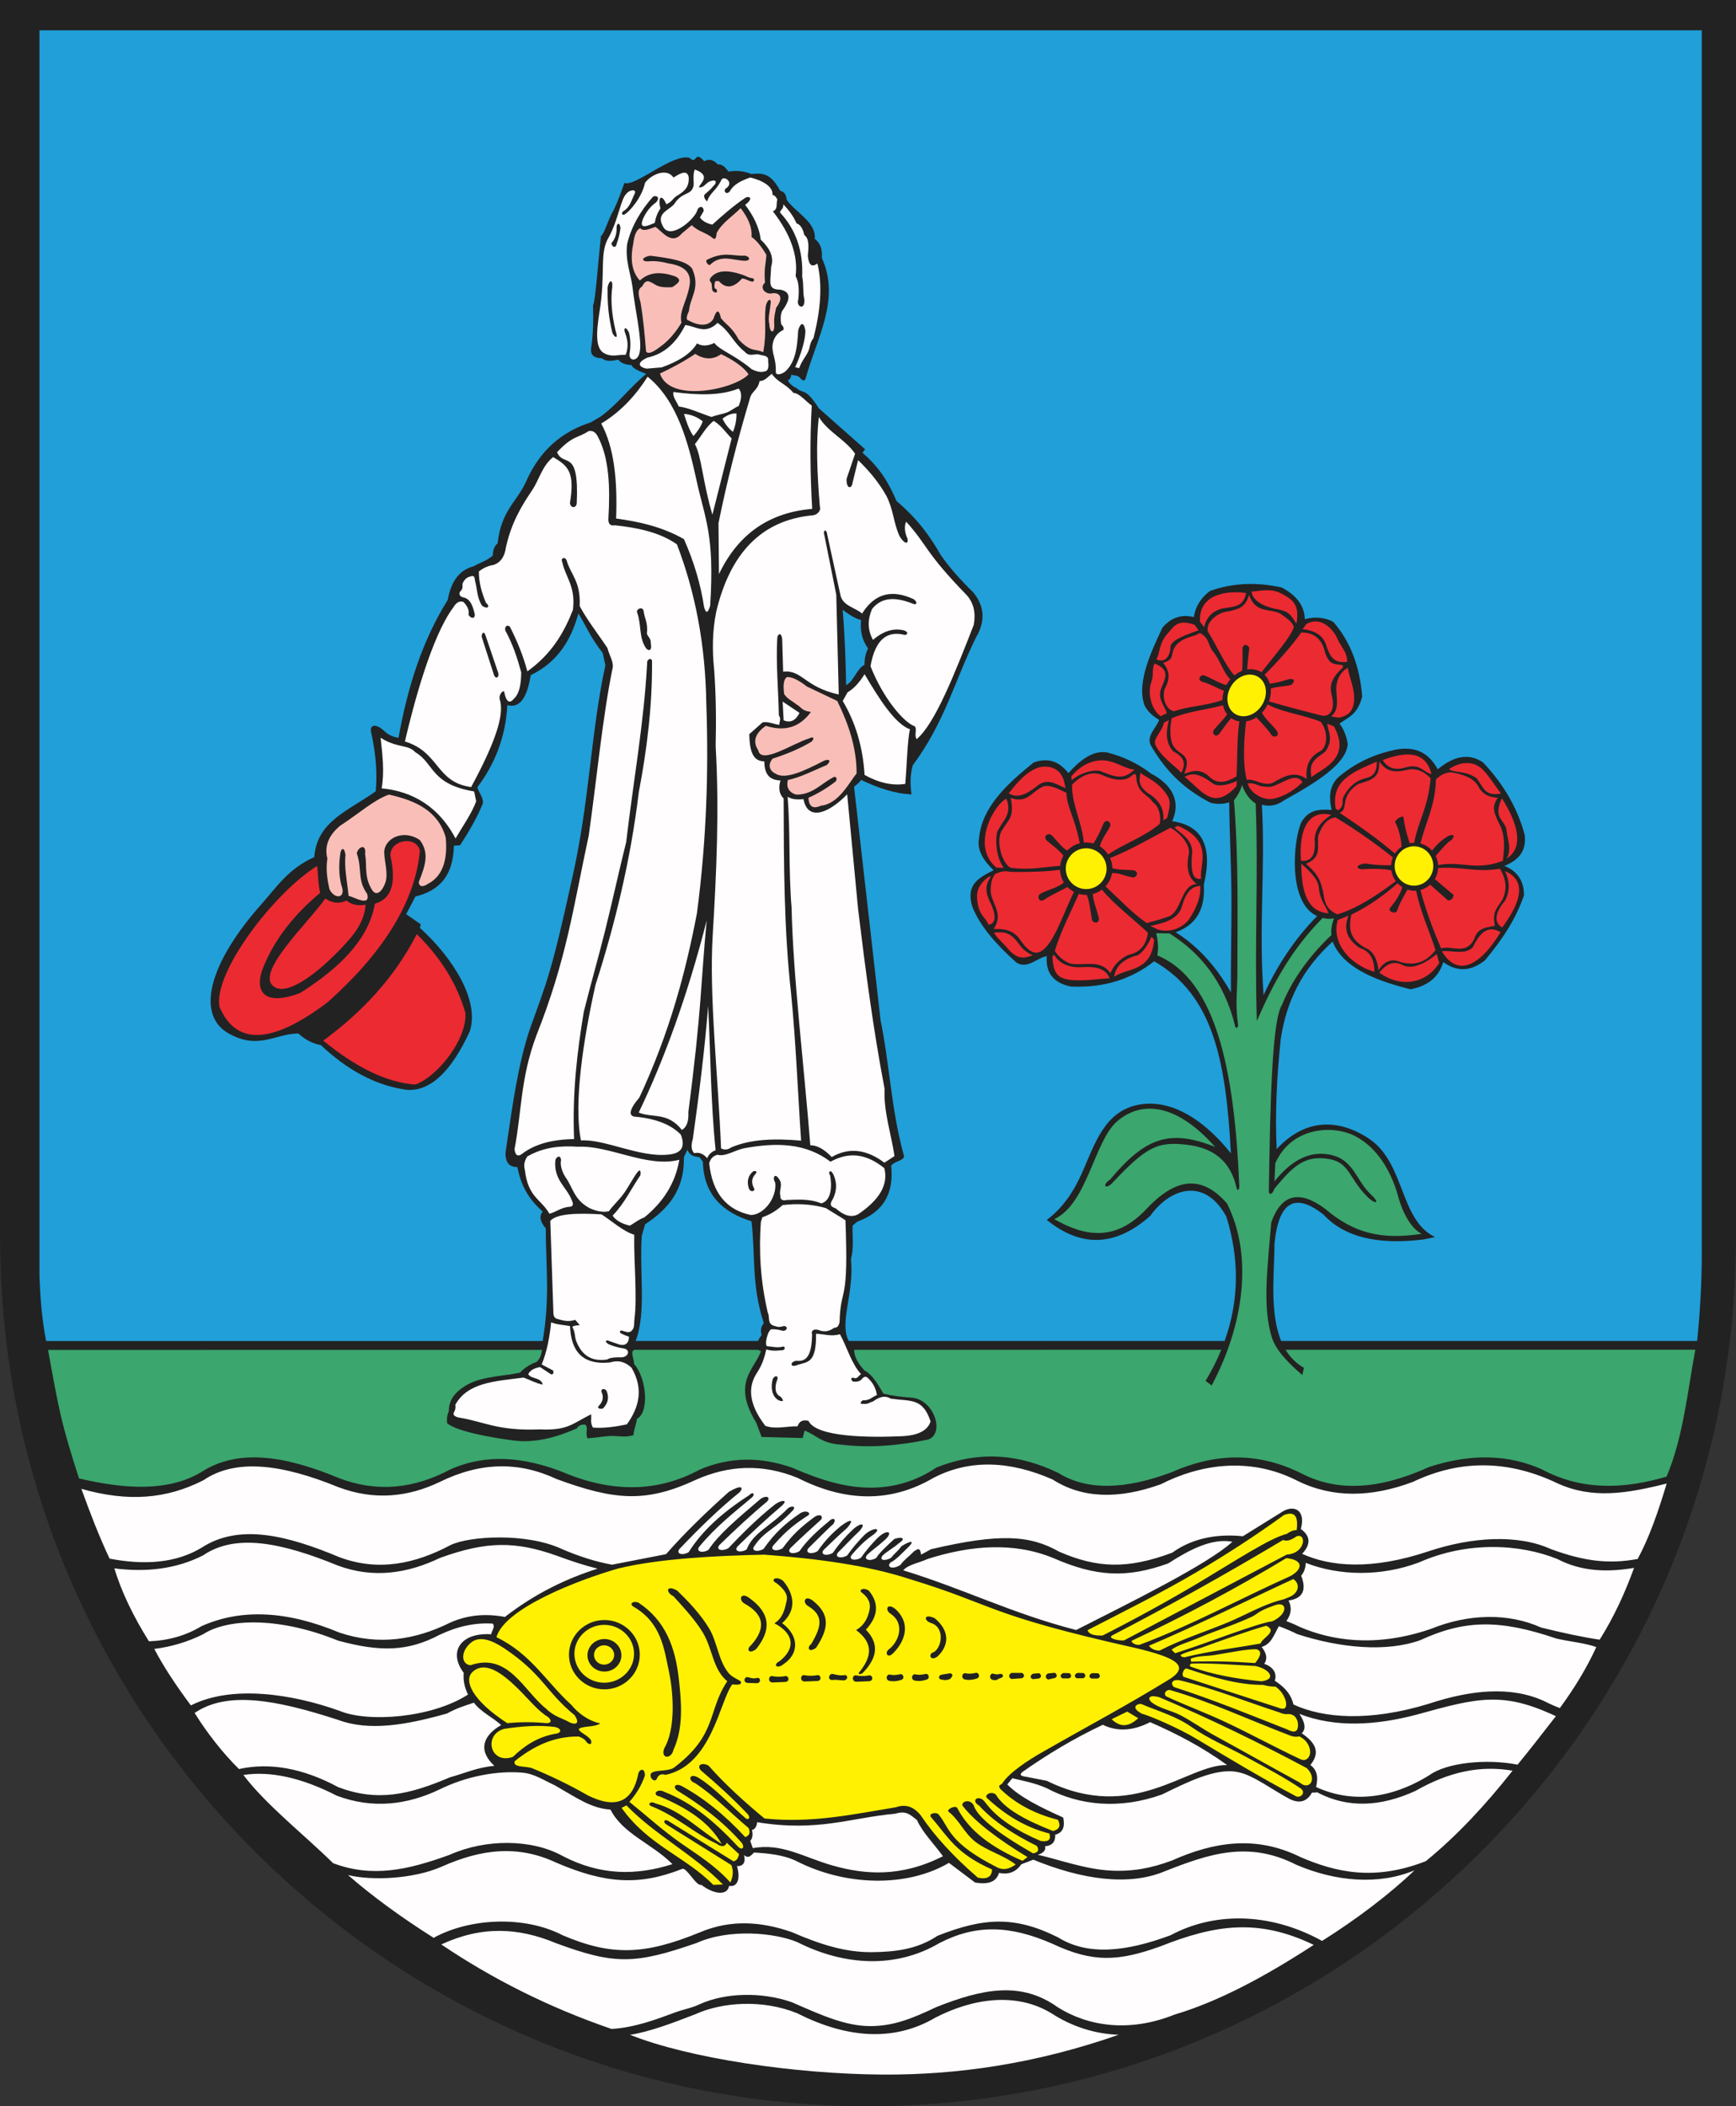
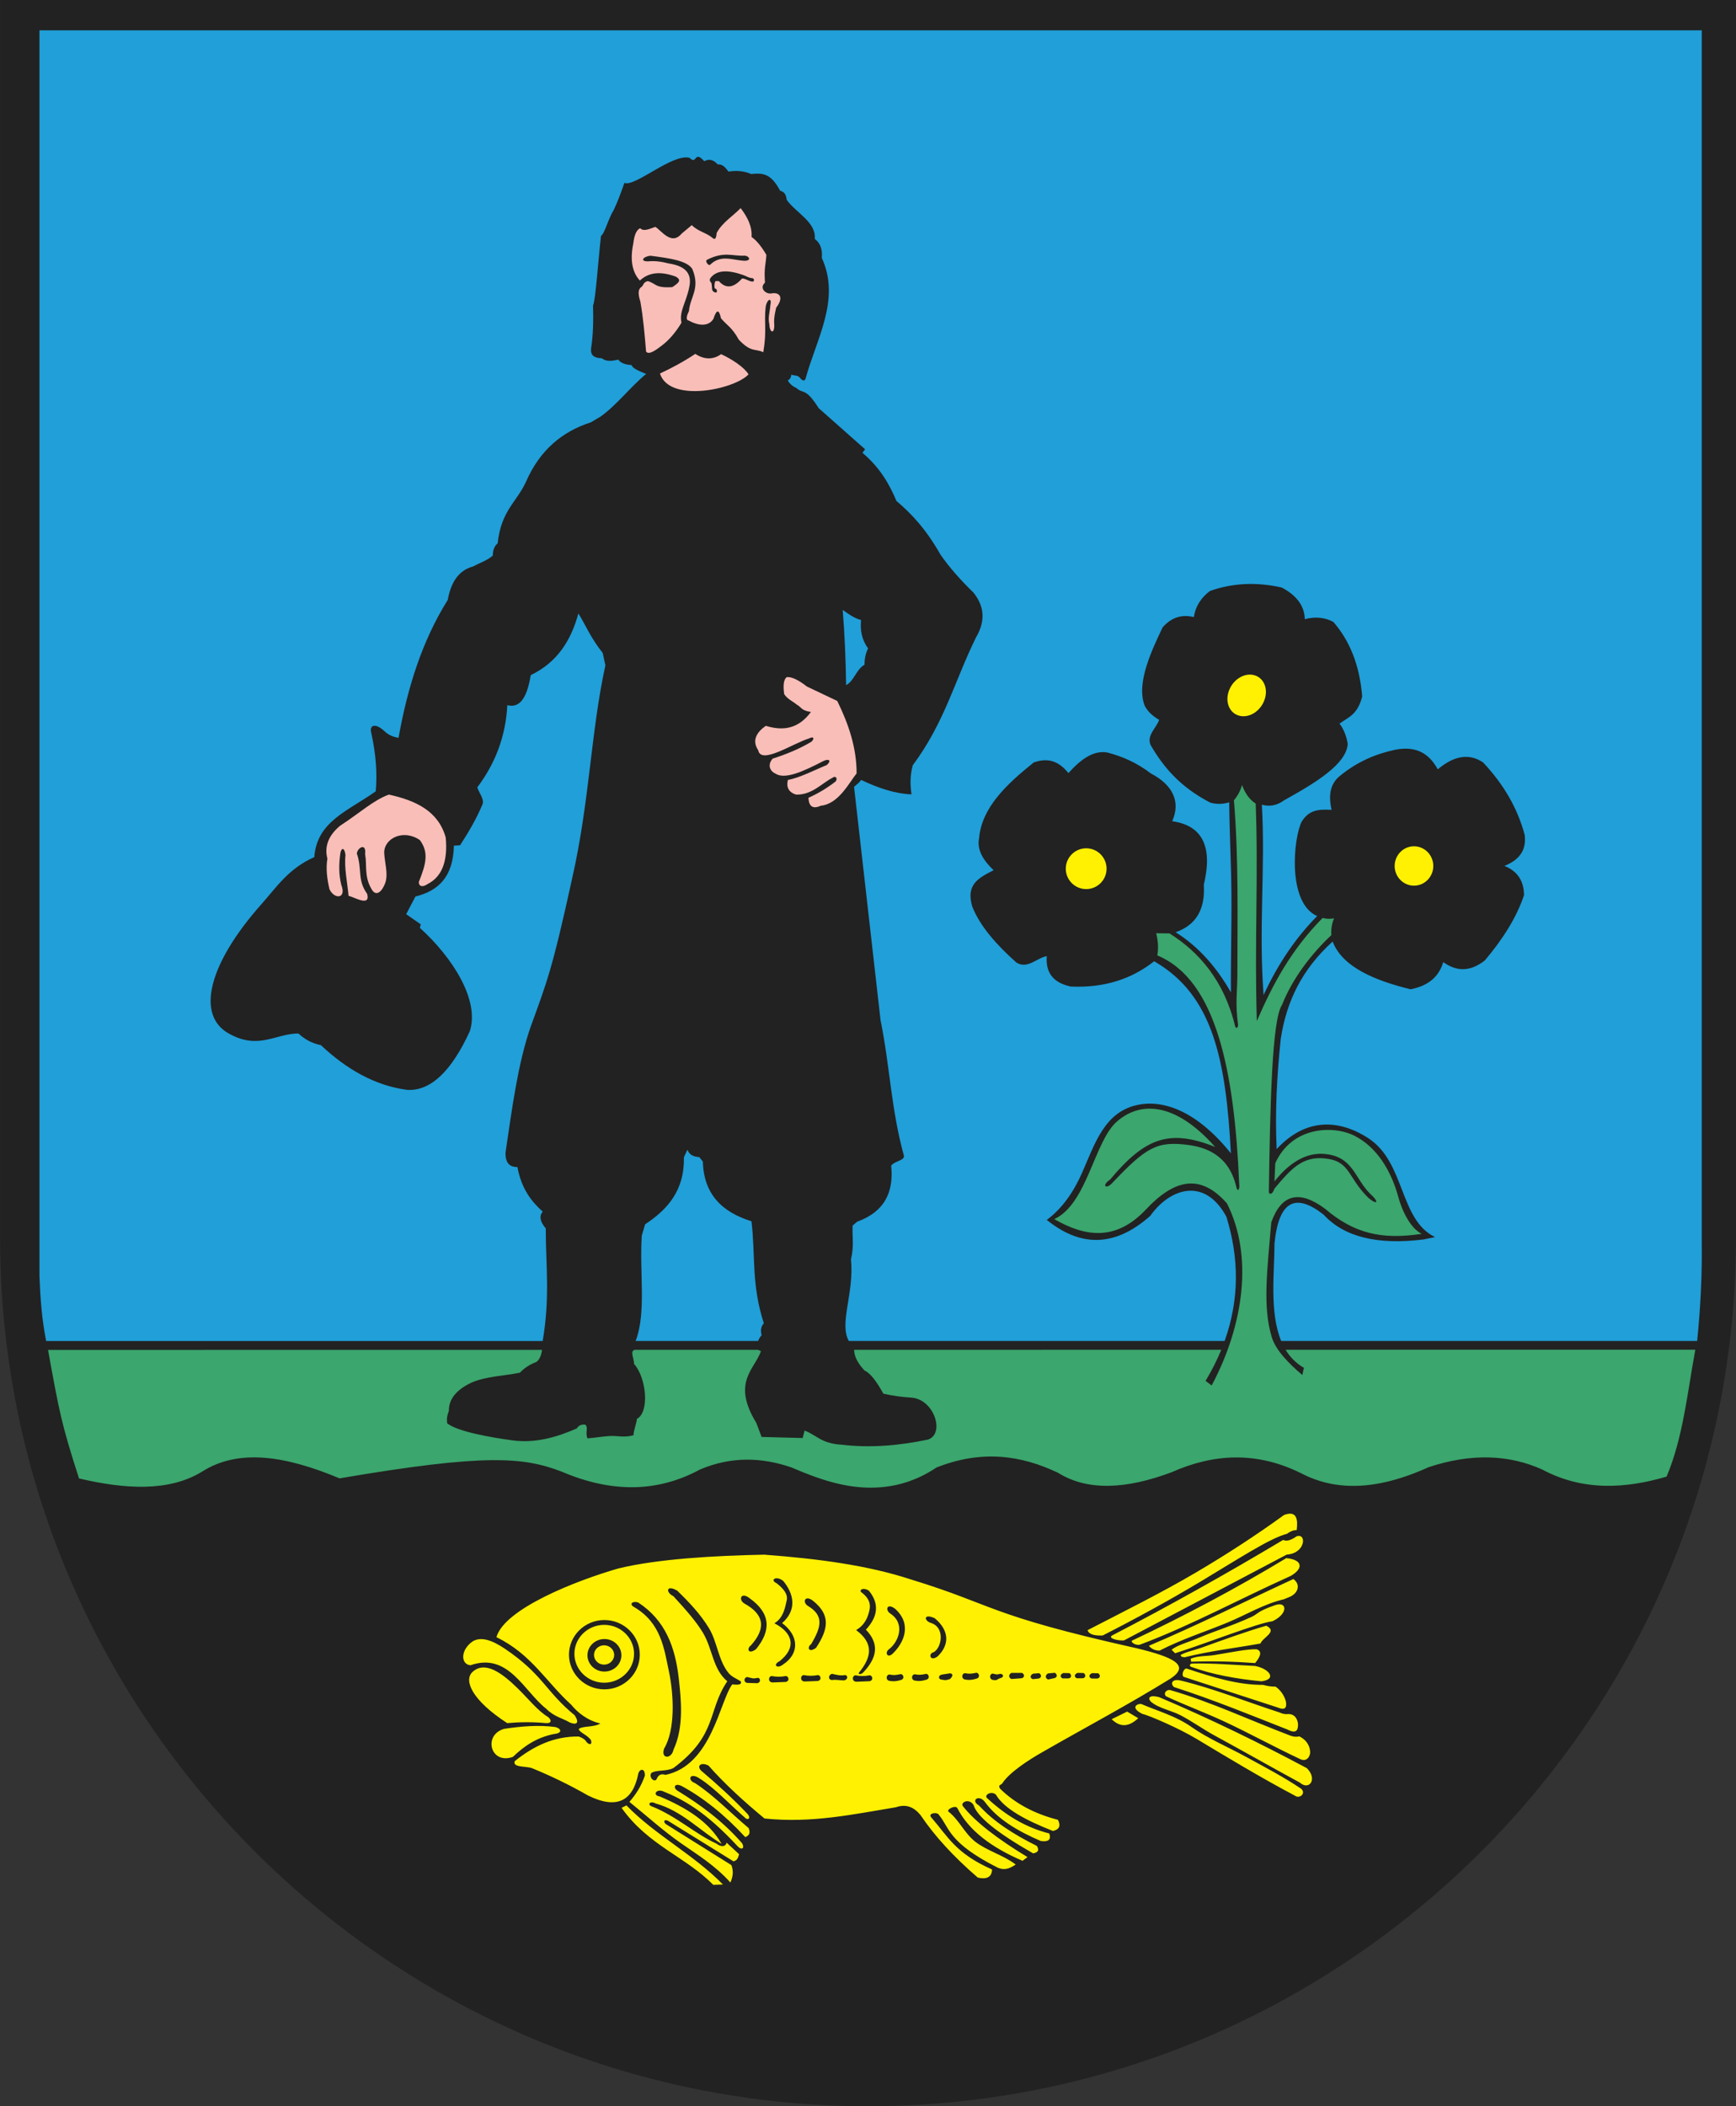
<svg width="547.715" height="664.34">
  <rect width="100%" height="100%" fill="#333333" stroke="none" />
  <defs>
    <marker id="ArrowEnd" viewBox="0 0 10 10" refX="0" refY="5" markerUnits="strokeWidth" markerWidth="4" markerHeight="3" orient="auto">
-       <path d="M 0 0 L 10 5 L 0 10 z" />
-     </marker>
+       </marker>
    <marker id="ArrowStart" viewBox="0 0 10 10" refX="10" refY="5" markerUnits="strokeWidth" markerWidth="4" markerHeight="3" orient="auto">
      <path d="M 10 0 L 0 5 L 10 10 z" />
    </marker>
  </defs>
  <g>
    <path style="stroke:none; fill-rule:evenodd; fill:#222222" d="M 0 0L 547.715 0L 547.715 390.484L 547.676 393.789C 545.895 543.109 423.594 664.34 273.864 664.34C 124.133 664.34 1.832 543.109 0.047 393.789L 0.008 390.484L 0.008 0" />
-     <path style="stroke:none; fill-rule:evenodd; fill:#3ba66d" d="M 534.867 425.723L 405.606 425.738C 407 428.035 408.875 429.992 411.387 431.437L 410.887 433.711C 406.629 430.086 402.539 425.914 401.274 421.848C 398.282 412.207 399.852 400.449 401.09 385.543C 404.262 376.656 409.91 375.223 418.035 381.246C 427.098 388.984 435.782 391.121 448.559 389.172C 445.25 387.578 442.508 382.465 441.18 377.57C 438.871 369.066 434.289 361.793 427.434 358.289C 420.59 354.789 407.504 355.344 402.352 366.914L 402.098 372.641C 407.7 365.566 413.16 363.578 417.793 363.965C 426.926 364.727 427.297 371.523 432.196 376.434C 435.684 379.621 434.106 379.93 431.774 377.863C 425 371.281 426.16 366.199 417.953 365.383C 410.981 364.691 407.383 368.57 402.098 374.91C 401.426 377.023 400.328 376.769 400.328 375.918C 400.742 348.035 401.332 321.66 404.469 316.98C 407.875 308.434 413.758 300.883 420.059 294.934C 419.903 293.176 420.176 291.418 420.887 289.66C 419.551 289.898 418.36 289.852 417.313 289.519C 407.407 299.547 401.637 310.277 396.535 322.043C 395.766 297.555 397.051 276.316 396.176 253.453C 394.086 252.156 392.789 250.062 391.856 247.605C 391.371 249.504 390.379 251.117 389.313 252.441C 390.824 270.961 390.41 289.094 390.399 307.285C 390.399 312.613 389.66 316.215 390.621 323.301C 390.516 324.297 390.071 324.473 389.719 323.82C 386.223 309.269 378.246 300.227 368.973 294.414L 364.785 294.363C 365.399 296.941 365.547 299.039 365.133 301.359C 383.778 309.074 389.446 337.867 390.973 373.395C 391.223 375.027 390.469 376.492 389.961 373.977C 387.516 364.25 380.391 361.863 374.883 361.137C 365.016 359.836 361.543 361.914 350.926 373.137C 348.957 375.281 347.41 373.957 350.254 372.043C 361.414 358.711 369.078 356.07 383.391 361.766C 370.305 347.062 359.324 347.602 352.313 353.82C 345.2 360.129 342.989 379.773 332.629 384.531C 342.336 390.125 351.985 391.578 361.469 381.578C 370.524 371.879 378.719 370.059 387.102 379.559C 395.45 396.055 392.438 417.898 382.324 436.934L 382.207 436.945L 380.367 435.547C 382.332 432.277 383.981 429.008 385.321 425.742L 269.481 425.758C 269.492 427.805 270.606 429.973 272.727 432.25C 274.481 433.055 276.465 435.5 278.692 439.578C 281.485 440.242 284.418 440.633 287.446 440.832C 294.68 441.223 298.231 452.172 292.832 454.055C 283.496 456.019 274.352 456.75 265.485 455.672C 259.149 455.332 257.727 452.707 253.848 451.223L 253.254 453.578L 240.289 453.238L 238.61 448.785C 230.793 436.019 238.074 431.941 240.082 426.195L 239.207 425.758L 200.328 425.762C 198.563 426.004 200.133 428.707 200.032 430.184C 204.071 434.723 204.895 445.559 200.942 447.527C 200.883 448.805 199.856 451.316 199.883 452.684C 196.957 453.562 194.821 452.773 192.242 452.949C 189.973 453.102 187.61 453.523 185.336 453.68C 184.574 451.711 185.742 450.269 184.633 449.355C 183.555 449.258 182.61 449.512 181.977 450.559C 175.707 453.285 168.973 455.316 161.574 454.301C 154.918 453.391 144.473 451.594 141.106 448.957C 140.836 447.355 141.18 446.164 141.617 445.031C 141.559 441.344 143.95 438.359 148.801 436.074C 153.528 434.078 158.961 434.008 164.039 432.973C 165.41 431.5 167.133 430.375 169.211 429.602C 170.164 428.91 170.766 427.629 171.02 425.766L 169.18 425.766L 15.152 425.785C 18.73 445.457 19.324 448.906 24.93 466.328C 39.465 469.738 53.164 470.57 63.598 464.273C 75.402 456.648 90.582 459.375 107.129 466.301C 119.481 470.941 131.028 469.355 142.028 463.512C 153.457 458.398 165.324 459.574 177.434 464.269C 192.899 470.844 207.399 470.805 220.836 463.512C 230.66 459.348 240.285 459.602 249.77 462.879C 259.145 466.949 266.977 469.309 275.059 469.234C 282.184 469.172 289.012 467.215 295.457 462.879C 309.946 457.148 322.34 459.094 333.785 464.527C 343.196 470.418 355.422 469.676 369.574 464.402C 382.879 458.461 396.457 457.742 410.438 464.656C 421.117 470.25 434.02 470.355 450.793 462.754C 464.242 458.312 476.176 458.82 486.582 463.516C 499.629 470.496 513.176 469.461 525.809 465.754C 531 453.539 532.407 439.059 534.879 425.715" />
+     <path style="stroke:none; fill-rule:evenodd; fill:#3ba66d" d="M 534.867 425.723L 405.606 425.738C 407 428.035 408.875 429.992 411.387 431.437L 410.887 433.711C 406.629 430.086 402.539 425.914 401.274 421.848C 398.282 412.207 399.852 400.449 401.09 385.543C 404.262 376.656 409.91 375.223 418.035 381.246C 427.098 388.984 435.782 391.121 448.559 389.172C 445.25 387.578 442.508 382.465 441.18 377.57C 438.871 369.066 434.289 361.793 427.434 358.289C 420.59 354.789 407.504 355.344 402.352 366.914L 402.098 372.641C 407.7 365.566 413.16 363.578 417.793 363.965C 426.926 364.727 427.297 371.523 432.196 376.434C 435.684 379.621 434.106 379.93 431.774 377.863C 425 371.281 426.16 366.199 417.953 365.383C 410.981 364.691 407.383 368.57 402.098 374.91C 401.426 377.023 400.328 376.769 400.328 375.918C 400.742 348.035 401.332 321.66 404.469 316.98C 407.875 308.434 413.758 300.883 420.059 294.934C 419.903 293.176 420.176 291.418 420.887 289.66C 419.551 289.898 418.36 289.852 417.313 289.519C 407.407 299.547 401.637 310.277 396.535 322.043C 395.766 297.555 397.051 276.316 396.176 253.453C 394.086 252.156 392.789 250.062 391.856 247.605C 391.371 249.504 390.379 251.117 389.313 252.441C 390.824 270.961 390.41 289.094 390.399 307.285C 390.399 312.613 389.66 316.215 390.621 323.301C 390.516 324.297 390.071 324.473 389.719 323.82C 386.223 309.269 378.246 300.227 368.973 294.414L 364.785 294.363C 365.399 296.941 365.547 299.039 365.133 301.359C 383.778 309.074 389.446 337.867 390.973 373.395C 391.223 375.027 390.469 376.492 389.961 373.977C 387.516 364.25 380.391 361.863 374.883 361.137C 365.016 359.836 361.543 361.914 350.926 373.137C 348.957 375.281 347.41 373.957 350.254 372.043C 361.414 358.711 369.078 356.07 383.391 361.766C 370.305 347.062 359.324 347.602 352.313 353.82C 345.2 360.129 342.989 379.773 332.629 384.531C 342.336 390.125 351.985 391.578 361.469 381.578C 370.524 371.879 378.719 370.059 387.102 379.559C 395.45 396.055 392.438 417.898 382.324 436.934L 382.207 436.945L 380.367 435.547C 382.332 432.277 383.981 429.008 385.321 425.742L 269.481 425.758C 269.492 427.805 270.606 429.973 272.727 432.25C 274.481 433.055 276.465 435.5 278.692 439.578C 281.485 440.242 284.418 440.633 287.446 440.832C 294.68 441.223 298.231 452.172 292.832 454.055C 283.496 456.019 274.352 456.75 265.485 455.672C 259.149 455.332 257.727 452.707 253.848 451.223L 253.254 453.578L 240.289 453.238L 238.61 448.785C 230.793 436.019 238.074 431.941 240.082 426.195L 239.207 425.758L 200.328 425.762C 198.563 426.004 200.133 428.707 200.032 430.184C 204.071 434.723 204.895 445.559 200.942 447.527C 200.883 448.805 199.856 451.316 199.883 452.684C 196.957 453.562 194.821 452.773 192.242 452.949C 189.973 453.102 187.61 453.523 185.336 453.68C 184.574 451.711 185.742 450.269 184.633 449.355C 183.555 449.258 182.61 449.512 181.977 450.559C 175.707 453.285 168.973 455.316 161.574 454.301C 154.918 453.391 144.473 451.594 141.106 448.957C 140.836 447.355 141.18 446.164 141.617 445.031C 141.559 441.344 143.95 438.359 148.801 436.074C 153.528 434.078 158.961 434.008 164.039 432.973C 165.41 431.5 167.133 430.375 169.211 429.602C 170.164 428.91 170.766 427.629 171.02 425.766L 169.18 425.766L 15.152 425.785C 18.73 445.457 19.324 448.906 24.93 466.328C 39.465 469.738 53.164 470.57 63.598 464.273C 75.402 456.648 90.582 459.375 107.129 466.301C 153.457 458.398 165.324 459.574 177.434 464.269C 192.899 470.844 207.399 470.805 220.836 463.512C 230.66 459.348 240.285 459.602 249.77 462.879C 259.145 466.949 266.977 469.309 275.059 469.234C 282.184 469.172 289.012 467.215 295.457 462.879C 309.946 457.148 322.34 459.094 333.785 464.527C 343.196 470.418 355.422 469.676 369.574 464.402C 382.879 458.461 396.457 457.742 410.438 464.656C 421.117 470.25 434.02 470.355 450.793 462.754C 464.242 458.312 476.176 458.82 486.582 463.516C 499.629 470.496 513.176 469.461 525.809 465.754C 531 453.539 532.407 439.059 534.879 425.715" />
    <path style="stroke:none; fill-rule:evenodd; fill:#fff101" d="M 241.461 490.363C 225.461 490.676 207.539 491.684 195.09 494.719C 181.934 498.492 159.137 507.406 156.629 516.398C 167.672 521.738 172.371 530.613 180.246 537.723C 182.203 540.156 185.375 542.707 189.41 543.613C 187.375 544.906 183.692 544.316 182.598 545.379C 182.824 546.496 185.36 547.199 186.473 548.91C 186.887 550.465 185.887 550.367 185.067 549.496C 184.602 548.641 183.7 548.113 182.602 547.73C 174.61 547.621 168.184 550.875 162.395 555.504C 161.641 557.609 166.074 556.992 167.914 557.738C 173.504 560.031 179.321 562.781 185.539 566.34C 194.782 570.879 199.715 567.945 201.399 559.391C 201.785 557.949 203.535 557.516 203.453 560.094C 202.246 563.602 200.418 566.246 198.578 568.34C 203.907 572.641 209.074 577.332 214.66 581.25C 220.133 585.09 225.434 588.242 230.438 593.766C 231.215 592.051 231.508 590.258 230.746 588.285L 210.035 575.328C 209.141 574.519 209.598 573.711 210.817 574.348L 231.414 587.098C 232.516 586.828 232.852 586.141 233.184 584.84L 229.254 581.215C 228.852 582.656 227.383 582.559 226.016 581.496C 219.574 578.605 213.512 572.918 205.817 569.836C 204.059 569.32 204.996 567.836 206.895 568.859C 214.981 571.086 220.754 577.359 227.688 581.609C 223.696 574.645 216.688 570.227 208.063 566.602C 205.985 566.336 206.797 564.242 209.047 564.937C 215.508 567.562 222.45 571.254 232.782 582.398C 233.91 583.613 235.043 583.09 234.153 581.418C 227.879 574.246 220.996 569.281 213.95 564.941C 212.223 564.035 212.711 562.164 215.125 563.375C 221.793 566.992 228.465 572.242 235.133 579.461C 236.227 578.992 236.903 578.363 236.2 576.609C 230.547 571.871 225.086 566.172 219.239 562.395C 216.778 561.555 217.59 558.781 220.805 561.023C 225.356 563.859 230.481 569.391 235.321 573.578C 236.188 574.082 236.867 573.434 235.907 572.207C 231.285 567.352 226.332 562.82 221.196 558.477C 219.668 556.895 221.317 555.699 223.547 556.91C 228.707 562.754 234.754 568.25 241.2 573.586C 256.172 575.152 269.383 572.215 282.594 570.055C 285.324 569.117 287.985 569.457 290.492 572.602C 294.899 579.141 300.899 585.68 308.489 592.219C 311.2 592.875 312.922 592.133 313 589.668C 301.485 584.586 299.129 579.355 293.778 573.191C 292.649 571.91 295.778 571.391 296.266 572.496C 299.621 576.519 299.059 581.141 314.766 589.086C 317.145 590.109 318.836 589.176 320.453 588.105C 316.813 585.242 311.297 583.738 307.657 580.871C 304.239 578.18 302.692 574.125 299.27 571.434C 298.485 570.789 301.356 569.289 302.016 570.258C 305.621 577.383 312.871 582.758 322.614 586.934L 324.18 585.758C 314.824 580.078 307.684 574.672 303.782 569.672C 302.914 568.605 305.621 567.027 307.141 569.281C 308.242 573.016 314.621 578.117 325.946 584.582C 327.274 584.363 328.063 583.727 327.121 582.23C 319.95 578.676 313.555 574.625 308.879 569.48C 306.043 567.879 308.907 565.762 310.84 568.5C 314.817 573.867 321.137 577.566 328.297 580.66C 330.41 581.004 331.824 580.519 331.043 578.309C 323.453 576.387 317.168 572.426 311.621 567.324C 310.153 566.355 312.598 564.707 314.196 566.039C 316.821 570.535 323.68 574.164 332.215 577.527C 334.375 576.996 334.684 575.777 333.782 574C 326.34 572.094 320.258 568.824 315.539 564.191C 314.735 562.906 315.875 563.066 316.262 562.461C 318.34 559.187 324.328 555.195 329.27 552.426C 342.61 544.777 355.95 537.715 369.289 529.473C 375.305 525.488 371.117 522.871 358.5 519.863C 310.895 509.207 314.297 506.395 287.094 498.09C 273.688 493.711 257.969 491.637 241.422 490.398L 241.461 490.363zM 197.649 569.453L 196.106 570.223C 204.489 582.074 216.34 585.641 225.016 594.504L 228.098 594.41C 218.719 584.84 206.739 578.832 197.649 569.453zM 181.321 541.031C 182.903 543.5 181.922 544.168 179.801 543.312C 177.301 541.855 174.891 541.539 172.293 538.941C 165.289 533.43 160.379 521.066 148.43 525.25C 145.36 524.969 145.2 520.469 149.094 517.742C 151.77 516.082 155.321 517.379 159.266 520.023C 171.344 528.164 172.125 533.527 181.324 541.035L 181.321 541.031zM 172.953 541.602C 174.157 542.613 173.934 543.629 172.289 543.5C 168.067 543.098 163.996 543.145 160.028 543.5C 148.969 536.34 146.293 530.125 149 527.434C 152.95 523.691 158.317 527.625 163.309 532.508C 166.723 535.848 169.711 539.68 172.957 541.598L 172.953 541.602zM 175.235 544.738C 177.2 545.273 177.453 546.668 174.856 546.922C 169.344 548.008 165.321 550.773 161.832 554.145C 154.735 556.711 152.297 547.207 159.078 545.305C 164.571 544.477 170 544.047 175.239 544.738L 175.235 544.738zM 190.684 510.984C 196.836 510.984 201.856 515.895 201.856 521.918C 201.856 527.937 196.84 532.852 190.684 532.852C 184.532 532.852 179.512 527.941 179.512 521.918C 179.512 515.898 184.528 510.984 190.684 510.984zM 190.637 512.508C 195.821 512.508 200.047 516.605 200.047 521.633C 200.047 526.66 195.821 530.758 190.637 530.758C 185.453 530.758 181.227 526.66 181.227 521.633C 181.227 516.609 185.453 512.508 190.637 512.508zM 190.7 516.977C 193.649 516.977 196.055 519.281 196.055 522.109C 196.055 524.934 193.653 527.242 190.7 527.242C 187.75 527.242 185.344 524.937 185.344 522.109C 185.344 519.285 187.75 516.977 190.7 516.977zM 190.59 518.953C 192.344 518.953 193.774 520.32 193.774 522.004C 193.774 523.684 192.344 525.055 190.59 525.055C 188.836 525.055 187.407 523.687 187.407 522.004C 187.407 520.324 188.836 518.953 190.59 518.953zM 201.379 505.473C 199.574 504.84 198.242 506.008 200.239 506.992C 208.571 512 209.524 519.922 211.074 527.336C 212.625 534.75 213.071 545.559 209.555 551.484C 208.34 554.84 211.86 554.957 212.5 551.863C 215.813 544.781 214.907 536.109 214.149 529.387C 213.043 519.562 209.946 511.086 201.375 505.469L 201.379 505.473zM 233.715 530.348C 234.254 531.691 231.934 531.367 231.039 531.281C 227.055 536.523 224.578 556.812 209.926 559.832C 209.082 559.492 207.836 559.496 207.227 561.035C 206.649 562.477 204.555 560.664 205.489 559.242C 207.11 558.152 210.407 558.812 212.508 557.645C 226.489 547.148 223.121 539.676 229.465 530.293C 224.856 526.512 224.856 520.09 221.762 514.965C 219.633 511.445 216.649 508.035 212.45 503.453C 209.989 502.316 210.149 499.668 213.653 501.715C 217.375 505.305 221.028 509.152 223.746 513.668C 226.297 517.906 226.633 523.711 229.84 527.668C 230.973 529.035 232.426 529.449 233.719 530.344L 233.715 530.348zM 234.785 505.727C 232.899 504.555 233.797 501.953 236.524 504.125C 243.098 508.816 243.41 514.211 238.528 520.18C 236.086 522.004 235.469 520.016 236.926 518.977C 241.528 513.867 241.426 509.359 234.785 505.734L 234.785 505.727zM 254.891 506.527C 253.063 505.395 253.934 502.871 256.574 504.973C 262.098 509.414 261.364 513.844 257.485 519.734C 255.117 521.504 254.52 519.574 255.93 518.57C 259.117 513.191 260.051 509.621 254.891 506.531L 254.891 506.527zM 280.957 508.984C 279.129 507.852 279.848 505.402 282.489 507.508C 287.824 512.406 285.114 518.129 281.883 521.352C 280.008 523.387 279.032 521.23 280.442 520.227C 283.59 517.859 285.664 512.117 280.957 508.988L 280.957 508.984zM 293.555 511.855C 291.383 511.027 291.496 508.844 294.899 510.414C 299.664 514.359 299.535 518.941 295.805 522.469C 293.438 524.238 292.766 521.547 294.555 521.152C 297.172 519.738 298.293 513.191 293.555 511.855zM 270.11 514.156C 273.047 512.426 273.848 509.883 274.305 507.934C 274.762 505.984 274.242 504.148 271.981 502.387C 270.785 501.769 272.051 500.43 274.121 501.719C 277.414 505.715 277.102 509.816 273.188 514.027C 277.586 518.574 276.66 522.965 272.36 527.512C 271.676 528.246 270.59 528.184 271.016 527.562C 275.141 522.539 275.61 518.254 270.114 514.156L 270.11 514.156zM 244.321 512.008C 247.258 510.277 247.742 506.781 248.2 504.828C 248.657 502.879 247.262 501.121 245 499.359C 242.77 498.344 244.918 496.844 247.141 498.691C 250.434 502.687 251.555 507.746 246.762 511.953C 252.242 516.051 252.129 521.676 247.125 524.961C 245.168 526.57 243.684 525.074 245.942 523.984C 251.422 519.676 250.137 514.992 244.324 512.012L 244.321 512.008zM 243.457 528.648C 244.942 528.949 246.43 528.945 247.918 528.648C 248.77 528.641 249.285 530.152 247.942 530.508L 243.746 530.676C 242.274 530.609 242.344 528.789 243.457 528.648zM 253.567 528.348C 255.051 528.648 256.539 528.645 258.032 528.348C 258.883 528.34 259.399 529.852 258.055 530.207L 253.86 530.375C 252.387 530.309 252.457 528.488 253.571 528.348L 253.567 528.348zM 262.574 527.961C 264.051 528.305 265.114 528.602 266.61 528.344C 267.461 528.355 267.68 529.719 266.328 530.031C 265.059 530.031 263.614 529.695 262.512 529.914C 261.039 529.805 261.461 528.074 262.574 527.965L 262.574 527.961zM 269.899 528.422C 271.383 528.723 272.871 528.723 274.36 528.422C 275.211 528.414 275.727 529.926 274.383 530.281L 270.188 530.449C 268.715 530.383 268.785 528.562 269.899 528.422zM 280.571 528.172C 282.055 528.473 282.692 528.344 284.18 528.047C 285.032 528.039 285.547 529.551 284.203 529.906C 283.02 530.25 282.047 530.422 280.86 530.203C 279.387 530.137 279.457 528.316 280.571 528.176L 280.571 528.172zM 288.578 528.09C 290.063 528.391 290.7 528.262 292.188 527.965C 293.039 527.957 293.555 529.469 292.211 529.824C 291.028 530.172 290.055 530.34 288.867 530.121C 287.395 530.055 287.465 528.234 288.578 528.094L 288.578 528.09zM 304.422 527.746C 305.907 528.047 306.543 527.918 308.032 527.621C 308.883 527.613 309.399 529.125 308.055 529.48C 306.871 529.824 305.899 529.996 304.711 529.777C 303.239 529.711 303.309 527.891 304.422 527.75L 304.422 527.746zM 297.141 528.215C 298.328 527.965 298.2 528.09 299.688 527.789C 300.539 527.859 300.93 528.484 299.711 529.605C 298.528 529.949 298.489 530.035 297.305 529.816C 295.832 529.75 296.032 528.355 297.145 528.215L 297.141 528.215zM 313.2 527.875C 314.684 528.176 314.129 528.258 315.617 527.957C 316.469 527.949 316.985 528.949 315.641 529.305C 314.457 529.652 314.676 530.117 313.489 529.898C 312.016 529.832 312.086 528.012 313.2 527.871L 313.2 527.875zM 235.754 528.969C 237.239 529.269 237.364 529.566 238.852 529.266C 239.832 528.957 240.305 530.559 238.957 530.91L 235.953 530.828C 234.481 530.762 234.637 529.113 235.75 528.969L 235.754 528.969zM 319.117 527.664L 322.469 527.664C 323.227 528.062 323.387 529.066 322.352 529.348L 319.121 529.586C 317.965 529.105 318.364 527.984 319.121 527.66L 319.117 527.664zM 325.957 527.906L 327.828 527.75C 328.586 528.148 328.746 529.152 327.711 529.434L 325.84 529.633C 324.684 529.152 325.203 528.23 325.957 527.906zM 335.535 527.695L 337.414 527.742C 338.125 528.223 338.172 529.238 337.11 529.402L 335.227 529.395C 334.129 528.789 334.746 527.93 335.535 527.691L 335.535 527.695zM 340.016 527.656L 341.895 527.703C 342.606 528.184 342.653 529.199 341.59 529.363L 339.707 529.355C 338.61 528.75 339.227 527.891 340.016 527.652L 340.016 527.656zM 344.617 527.734L 346.496 527.781C 347.203 528.262 347.254 529.277 346.192 529.441L 344.309 529.434C 343.211 528.828 343.828 527.969 344.617 527.73L 344.617 527.734zM 330.68 527.824L 332.793 527.625C 333.551 528.023 333.711 529.027 332.676 529.309L 330.684 529.746C 329.528 529.266 329.926 528.145 330.684 527.82L 330.68 527.824zM 343.133 514.184C 354.461 508.324 366.45 502.406 377.399 495.949C 387.059 490.254 396.324 484.234 405.121 477.852C 409.25 476.293 409.512 479.398 409.11 482.637C 408.071 482.586 407.032 483.062 405.989 483.809C 400.649 485.164 390.598 491.781 378.43 499.07C 368.969 504.738 358.125 510.664 347.903 515.863C 345.383 515.965 343.524 515.543 343.137 514.184L 343.133 514.184zM 350.848 515.867C 368.844 506.539 386.844 496.465 404.844 485.715C 405.887 486.23 407.289 485.855 409.047 484.594C 412.328 483.402 411.969 489.984 405.965 490.344L 354.633 517.41C 352.84 517.562 349.442 516.785 350.848 515.871L 350.848 515.867zM 357.02 517.551C 357.047 518.234 358.278 518.926 359.508 518.812C 375.367 512.902 391.098 504.324 407.227 497.074C 411.024 494.937 411.36 492.004 405.824 491.465C 389.922 501.074 373.633 509.715 357.02 517.551zM 362.489 519.105C 362.942 519.746 364.063 520.656 365.852 520.633C 372.867 517.016 380.157 514.727 387.305 511.773C 393.231 509.328 398.621 505.945 405.082 504.434L 406.938 503.668C 409.711 502.469 410.352 499.664 408.059 498.059C 392.867 505.074 378.071 512.492 362.477 519.109L 362.489 519.105zM 369.641 520.355C 371.379 518.918 374.672 518.105 378.676 516.414C 383.918 514.203 388.59 512.867 394.774 510.039C 397.008 509.016 396.508 508.312 402.176 506.34C 406.114 504.863 406.586 508.984 401.461 511.371C 396.696 511.98 380.996 518.191 370.762 521.469L 369.641 520.363L 369.641 520.355zM 372.446 522.035C 374.246 521 376.7 520.555 378.848 519.789C 385.864 517.281 392.965 514.664 399.512 512.781C 403.285 514.648 398.297 516.519 397.692 518.391C 389.7 519.84 382.047 520.672 373.711 522.738C 373.524 522.637 372.996 522.668 372.809 522.562L 372.453 522.039L 372.446 522.035zM 375.657 523.191L 375.824 524.129C 382.551 523.898 389.278 524.062 396.004 524.555C 397.805 522.367 398.215 520.805 396.489 520.215C 393.555 520.086 388.344 521.191 383.192 522.031C 380.586 522.453 378.114 522.195 375.653 523.184L 375.657 523.191zM 376.16 524.703C 375.504 524.707 375.047 525.469 375.817 525.75C 382.489 528.176 390.043 529.547 397.969 530.309C 402.95 529.707 400.574 526.391 396.008 525.477C 389.395 525.152 382.574 524.555 376.16 524.707L 376.16 524.703zM 374.477 526.316C 373.473 526.062 372.649 528.289 373.434 528.898L 403.164 538.586C 405.278 539.477 406.117 538.824 405.688 536.625C 405.16 534.719 404.082 533.176 402.465 532C 401.067 531.996 399.758 531.809 398.539 531.441C 390.637 531.496 382.567 529.019 374.481 526.324L 374.477 526.316zM 350.731 542.269L 355.625 539.867L 359.129 541.957C 355.809 545.008 353.215 544.645 350.727 542.269L 350.731 542.269zM 360.242 537.535C 359.328 537.109 356.094 538.391 360.352 540.566C 362.328 541.004 371.653 544.945 377.598 548.523C 387.696 554.594 397.996 560.801 408.571 566.395C 410.032 567.5 412.172 565.609 410.5 564.187C 404.801 560.367 399.137 557.437 393.242 554.207C 387.352 550.98 381.16 548.402 375.965 544.746C 371.039 541.277 365.297 539.703 360.239 537.539L 360.242 537.535zM 363.141 536.777C 361.836 535.363 362.981 534.539 365.758 535.332C 381.957 542.195 397.371 549.738 412.301 557.699C 415.785 561.133 413.074 564.906 410.094 562.254C 401.082 557.363 392.274 552.336 383.258 547.441C 379.528 545.418 376.274 543.023 372.485 541.035C 369.539 539.488 365.711 538.898 363.149 536.777L 363.141 536.777zM 369.356 533.117C 368.125 532.734 366.895 534.059 367.91 535.047C 374.059 537.926 380.282 540.191 386.434 543.07C 394.34 546.773 402.188 551.09 410.094 554.793C 412.352 555.969 413.453 553.816 413.356 552.523C 413.27 551.387 412.875 549.184 409.957 547.687C 409.039 547.887 408.117 547.82 407.196 547.48C 394.586 542.695 381.903 536.746 369.356 533.121L 369.356 533.117zM 372.532 530.078C 369.821 529.379 369.063 531.113 370.461 532.145C 382.903 536.156 394.375 540.887 406.227 545.539C 409.551 547.273 409.496 544.863 409.532 544.047C 409.563 543.23 409.078 540.594 406.434 540.641C 405.539 540.75 404.641 540.594 403.742 540.156C 393.34 536.797 382.801 532.547 372.532 530.078" />
-     <path style="stroke:none; fill-rule:evenodd; fill:#ec2a32" d="M 131.5 294.652C 138.645 301.687 144.024 309.785 146.824 319.434C 147.469 327.785 137.934 339.68 131.012 342.094C 121.571 341.402 111.867 336.32 101.989 328.234C 113.992 319.406 124.278 308.695 131.5 294.648L 131.5 294.652zM 123.184 269.867C 123.024 264.922 131.172 263.402 132.477 268.238C 130.848 286.848 117.707 303.437 103.293 316.176C 85.211 329.836 74.258 329.469 69.215 317.48C 67.391 306.594 86.301 281.781 100.032 273.133C 100.41 275.414 100.301 278.512 101.008 281.609C 93.211 288.184 86.633 295.848 82.746 305.902C 80.192 313.441 84.102 317.219 94.649 313.238C 107.094 305.359 116.282 296.391 118.289 285.031C 123.899 283.441 124.961 277.98 123.18 269.871L 123.184 269.867zM 102.637 283.402C 104.864 284.922 107.09 285.137 109.321 284.051C 110.895 285.352 112.907 285.785 115.352 285.352C 114.953 290.742 111.86 294.574 108.688 298.008C 99.922 307.5 90.871 313.758 86.821 311.434C 79.539 307.5 97.364 291.055 102.633 283.391" />
    <path style="stroke:none; fill-rule:evenodd; fill:#f9beb8" d="M 208.223 117.809C 212.012 116.043 215.742 114.039 219.371 111.617C 222.125 113.453 225 113.523 227.508 111.707C 231.047 113.336 234.918 115.941 236.164 118.086C 231.711 122.852 211.2 127.191 208.219 117.812L 208.223 117.809zM 223.082 81.926C 222.301 82.398 223.567 83.898 224.008 83.547C 227.496 80.07 231.348 82.191 235.071 82.258C 237.289 82.148 236.196 80.68 234.973 80.637C 231.043 80.844 228.504 79.203 223.082 81.926zM 224.508 89.445L 224.637 90.769C 224.594 91.676 225.032 92.187 225.957 92.301C 226.41 91.945 226.235 91.156 225.532 90.965C 225.27 90.242 225.434 89.316 225.696 88.68L 226.785 88.648C 229.129 91.293 231.582 90.684 234.106 87.855C 235.043 87.746 236.211 88.727 237.317 88.816C 237.977 88.98 238.176 87.855 237.317 87.727C 236.223 87.676 235.297 87.016 234.344 86.695C 229.762 85.137 226.125 85.039 224.102 87.762C 223.606 88.687 224.364 88.887 224.496 89.449L 224.508 89.445zM 203.828 110.898C 204.817 112.156 207.34 110.09 208.918 108.906C 211.555 106.93 213.746 103.934 215.012 101.777C 214.18 98.332 216.543 95.25 217.434 90.695C 218.551 85.867 215.727 83.855 211.102 83.125C 208.828 82.539 206.606 82.207 204.496 82.437C 201.836 82.5 202.805 80.91 205.242 80.668C 211.485 81.473 216.676 82.23 218.395 84.777C 221.071 90.961 217.692 93.742 217.371 98.102C 216.899 99.062 216.106 100.934 217.324 101.113C 220.5 102.875 223.614 102.992 225.094 100.566C 226.028 97.676 226.836 97.371 227.465 100.383C 229.34 102.637 230.91 103.168 233.098 107.148C 236.981 111.254 238.285 109.883 240.817 111.102C 241.989 104.227 241.008 101.906 241.567 96.816C 241.992 94.262 243.653 93.613 243.032 96.344C 242.934 98.316 242.215 100.105 242.731 102.262C 242.828 105.184 244.528 105.523 244.258 101.988C 244.157 100.203 244.492 98.84 244.883 97.051C 247.328 93.891 246.074 92.156 243.582 92.519C 241.664 92.992 239.418 90.887 241.352 89.145C 241.008 84.316 241.645 83.301 241.793 80.379C 240.055 77.422 238.524 75.727 237.114 74.734C 237.348 71.523 235.895 68.535 233.672 65.648C 231.149 68.262 227.95 70.078 226.102 73.492C 226.02 74.043 225.996 75.945 224.926 75.141C 222.848 73.336 220.399 73.129 218.258 71.012L 215.082 73.672C 211.797 77.578 208.692 72.695 206.758 71.559C 204.969 72.172 203.059 73.145 201.996 71.988C 200.356 72.691 200.016 75.281 199.75 77.121C 198.793 81.891 199.403 85.852 201.887 88.488C 204.582 85.949 208.317 85.414 213.313 87.297C 214.914 88.285 214.473 89.047 212.106 90.566C 206.547 90.937 207.02 89.348 204.352 88.672C 202.817 89.051 203.121 90.047 202.321 90.551C 201.285 91.242 201.27 92.758 202.032 95.094C 202.957 100.359 203.407 105.625 203.836 110.895L 203.828 110.898zM 248.184 213.582C 249.664 213.395 251.805 214.383 254.602 216.555L 264.153 221.094C 267.797 228.484 270.293 236.039 270.258 243.957C 267.957 246.758 264.614 253.598 258.985 254.133C 256.5 255.266 255.192 254.43 255.071 251.629C 258.071 250.305 260.942 248.578 263.68 246.461C 264.395 245.406 263.543 244.551 262.586 245.367C 259.184 247.121 256.172 250.75 251.188 250.637C 248.028 249.684 248.242 247.25 248.594 246C 252.223 245.387 257.625 242.602 260.864 241.301C 262.563 239.703 261.313 239.285 259.77 240.051C 253.567 243.254 247.614 246.043 244.582 243.965C 243.34 243.484 241.797 241.523 243.801 239.269C 248.239 237.863 252.36 236.141 256.016 233.945C 257.086 232.945 256.68 232.141 255.293 232.91C 250.168 234.449 240.114 241.312 239.223 236.648C 237.149 233.555 238.7 230.98 241.61 228.937C 246.934 230.578 251.848 230.004 255.86 224.555C 252.77 224.168 252.832 222.992 251.321 222.207C 250.016 221.113 248.418 220.508 247.407 218.922C 247.012 216.098 247.274 214.32 248.188 213.598L 248.184 213.582zM 132.153 278.184C 132.102 279.867 133.672 279.758 134.922 278.832C 139.43 276.551 141.332 271.66 140.625 264.16C 138.266 255.773 131.145 252.488 122.692 250.629C 117.86 252.363 113.407 256.496 107.367 260.41C 104.164 263.016 102.153 266.496 103.293 270.844C 102.778 273.805 103.16 277.066 103.942 280.461C 105.516 283.773 109.375 283.504 107.692 279.156C 106.852 275.844 106.907 272.527 107.367 269.211C 107.637 267.312 108.723 267.203 108.996 269.699C 108.563 273.828 109.594 278.285 109.973 282.578C 111.602 282.848 116.981 286.219 115.84 281.93C 112.637 277.531 114.321 274.105 112.582 269.215C 112.797 267.316 115.625 265.738 115.188 269.375C 115.836 273.016 114.864 276.328 117.141 280.297C 118.606 283.121 120.563 281.219 121.543 278.504C 122.574 275.625 121.328 272.094 121.219 268.887C 121.219 264.434 127.25 261.387 132.469 264.977C 135.348 268.887 134.422 272.477 132.145 278.184" />
-     <path style="stroke:none; fill-rule:evenodd; fill:#fffdfd" d="M 516.539 491.75C 507.848 493.355 500.035 492.574 489.184 488.559C 478.778 483.867 464.375 484.797 450.922 489.234C 432.582 495.414 419.664 494.09 410.817 490.109C 413.45 487.297 413.684 484.652 410.41 482.258C 411.989 476.652 408.664 474.582 404.938 476.602L 392.129 484.562C 383.153 483.641 375.621 485.566 369.844 489.746C 355.696 495.023 346.172 494.625 334.2 489.449C 324.981 484.207 315.492 483.555 293.735 488.656L 290.625 490.355C 290.371 489.062 290.196 487.934 288.676 489.168L 288.492 489.187C 287.063 490.746 285.254 491.937 284.086 493.605C 281.696 495.152 279.598 494.371 280.918 492.863C 282.742 492.004 284.653 489.816 286.219 488.344C 288.891 485.863 287.52 485.742 284.379 487.727C 283.539 489.066 282.102 490.019 281.176 491.344C 279.121 492.551 277.196 492.109 278.516 490.602C 279.758 489.387 282.352 487.937 283.59 486.758C 285.985 485.215 284.586 484.598 282.176 485.41C 280.442 487.019 277.457 489.695 276.446 491.418C 274.391 492.629 272.293 491.93 273.617 490.422C 275.242 488.836 277.121 487.613 278.742 486.09C 282.219 483.285 280.133 481.914 276.785 485.184C 274.864 487.148 273.141 489.195 271.645 491.332C 269.59 492.539 267.492 491.844 268.817 490.336C 270.739 488.039 272.746 486.062 274.887 484.543C 278.719 481.973 275.977 481.422 272.985 483.906C 270.84 486.039 268.934 488.269 267.293 490.609C 265.239 491.816 263.141 491.121 264.465 489.613C 266.688 487.441 268.739 485.156 270.95 483.113C 273.664 480.254 271.492 480.09 268.899 482.625C 266.742 484.637 264.852 486.805 262.758 489.801C 260.703 491.008 258.606 490.312 259.93 488.805C 262.871 485.93 265.129 483.82 267.235 481.984C 269.793 478.961 268.219 479.137 265.305 481.336C 262.75 483.426 260.489 485.641 257.953 489.262C 255.899 490.469 253.801 489.773 255.125 488.266C 258.457 485.008 260.692 482.68 262.985 480.617C 263.934 479.051 262.867 478.41 261.285 480.047C 257.766 482.937 254.653 485.82 252.239 489.266C 250.184 490.473 248.086 489.777 249.41 488.269C 252.637 485.117 255.91 482.141 259.106 479.262C 259.801 478.004 258.481 477.422 256.907 478.523C 252.633 481.742 250.215 483.848 246.891 488.363C 244.836 489.57 242.739 488.875 244.063 487.367C 248.387 482.363 251.563 480.184 255.078 477.914C 255.84 477.215 254.504 476.172 252.571 477.242C 247.715 480.555 244.438 483.508 240.907 488.551C 238.852 489.758 236.754 489.062 238.078 487.555C 241.184 482.867 244.516 482.426 250.242 476.293C 251.211 475.016 249.653 474.914 248.598 475.742C 242.797 481.719 237.7 483.32 235.555 488.738C 233.5 489.945 231.403 489.25 232.727 487.742C 237.352 483.223 241.965 478.934 246.547 475.055C 248.93 472.918 246.594 473.055 244.598 474.457C 238.778 479.019 233.364 484.574 229.844 488.289C 227.789 489.5 225.692 488.801 227.016 487.293C 232.063 482.359 237.09 477.707 242.082 473.559C 243.278 472.066 241.528 471.582 239.86 472.871C 231.996 479.562 226.684 484.078 223.539 488.84C 221.574 490.047 219.426 489.352 220.637 487.844C 226.078 481.269 231.778 476.937 237.305 472.266C 238.414 471.129 237.422 470.414 236.344 471.637C 228.129 476.891 221.539 482.777 217.282 489.57C 215.317 490.781 213.168 490.082 214.379 488.574C 220.703 481.914 227.035 475.762 233.364 470.68C 234.785 469.012 233.762 468.269 229.961 470.559C 222.957 476.801 216.235 483.301 210.125 490.219L 193.106 493.531C 188.024 492.621 182.821 490.957 177.504 488.695C 166.11 483.285 147.832 484.531 142.098 487.367C 131.098 493.215 119.407 495.797 107.055 491.152C 90.508 484.223 75.473 480.504 63.668 488.129C 55.527 493.078 45.527 493.723 34.578 491.621C 31.078 484.207 28.324 476.906 25.676 469.605C 40.305 473.766 52.422 472.883 64.18 466.895C 74.418 459.91 89.004 461.824 106.696 469.051C 118.114 473.352 128.735 472.23 138.801 467.402C 151.492 461.184 163.59 460.891 175.606 466.516C 193.891 473.238 203.766 474.086 219.516 466.769C 229.891 462.133 240.571 461.637 251.625 466.137C 266.754 473.797 281.078 474.039 294.52 466.137C 305.992 460.199 318.578 460.738 332.086 466.645C 341.543 472.734 353.039 472.902 366.227 468.164C 378.305 462.004 393.996 459.266 409.25 467.023C 420.383 472.559 432.633 472.359 445.801 467.402C 461.203 460.07 476.422 460.691 491.489 467.91C 502.41 472.863 513.223 471.109 525.844 467.934C 523.207 476.703 520.352 485.023 516.637 491.824L 516.539 491.75zM 188.559 494.785C 184.621 493.828 180.36 492.426 175.5 490.641C 162.75 486.148 153.641 486.016 138.84 491.383C 128.774 496.215 117.867 498.047 106.446 493.742C 88.758 486.516 74.316 483.605 64.074 490.59C 55.625 494.895 46.164 495.973 36.074 494.691C 38.336 502.133 42.059 509.816 46.984 517.699C 53.043 517.48 58.641 515.918 63.559 512.926C 76.043 507.336 90.543 508.027 107.09 514.953C 119.442 519.086 130.989 517.273 141.989 511.824C 147.703 509.269 153.465 508.922 159.289 510.012C 169.043 502.473 178.797 497.883 188.551 494.781L 188.559 494.785zM 504.703 517.187C 499.133 516.363 492.907 514.996 486.231 513.359C 475.828 508.664 463.219 509.004 451.461 513.781C 433.457 519.949 419.625 517.176 410.426 513.312C 408.899 512.559 407.375 511.895 405.856 511.316C 407.414 509.156 407.641 506.992 406.539 504.828C 410.977 504.219 412.309 501.613 410.532 497.004C 411.457 495.879 411.938 494.527 411.973 492.953C 422.516 497.09 435.762 497.305 447.696 492.816C 462.957 486.055 479.598 486.961 491.391 491.758C 498.992 495.719 507.133 495.965 515.551 494.535C 512.742 502.289 509.289 509.883 504.703 517.191L 504.703 517.187zM 388.832 486.289C 382.403 485.105 375.442 488.707 368.547 493.141C 355.367 497.875 345.723 497.281 332.414 491.477C 319.879 486.297 306.235 487.402 292.629 491.738C 290.375 492.844 286.555 493.449 284.965 495.305C 304.332 501.242 319.317 508.953 339.532 514.133C 356.492 505.516 381.184 493.363 388.836 486.285L 388.832 486.289zM 492.125 538.75C 490.45 538.117 488.766 537.367 487.071 536.496C 476.664 531.805 464.235 532.961 450.782 537.398C 432.11 543.102 417.559 542.016 408.094 537.637C 407.242 534.082 405.063 532.023 402.211 530.133C 403.043 527.527 401.383 525.641 398.883 524.809C 399.938 523.258 399.66 521.48 398.055 519.484C 401.141 518.523 401.895 515.727 403.481 512.93C 405.153 513.535 407.66 514.59 409.328 515.441C 422.95 519.844 437.403 521.168 448.086 517.344C 462.301 510.801 473.301 510.793 491.063 516.836C 495.383 517.824 499.93 518.187 503.645 519.512C 500.696 525.926 496.86 532.344 492.133 538.758L 492.125 538.75zM 147.653 534.496C 136.321 541.844 116.114 543.43 107.09 539.617C 92.129 534.269 73.121 531.379 60.23 537.922C 55.797 531.98 51.781 526.039 48.676 520.094C 54.035 519.426 59.188 517.906 64.07 515.473C 72.277 510.184 88.895 510.234 106.586 517.457C 119.871 521.082 128.625 520.977 138.692 515.641C 144.442 512.934 150 511.746 155.481 512.125C 156.301 513.242 155.133 514.359 154.957 515.477C 145.246 514.867 141.364 521.082 146.301 527.629C 146.09 529.914 146.539 532.203 147.657 534.492L 147.653 534.496zM 155.977 556.973C 150.684 552.109 152.403 547.391 158.117 544.117C 155.59 541.762 151.563 539.906 149.532 537.055C 146.84 537.93 143.914 538.84 141.024 540.473C 128.016 544.125 116.465 546.141 106.586 542.453C 86.899 536.059 71.648 533.312 61.406 540.297C 65.352 546.652 70.219 552.855 75.391 557.992C 85.114 555.836 95.629 557.727 106.758 563.723C 119.11 568.363 129.004 566.125 141.989 560.586C 146.602 559.34 150.453 557.484 155.973 556.977L 155.977 556.973zM 76.782 559.855C 84.082 569.437 95.664 578.41 105.106 587.687C 117.457 592.328 128.7 589.828 141.836 585.051C 153.266 579.941 167.731 580.043 177.399 585.352C 189.477 591.687 200.848 591.59 212.157 587.984C 205.617 581.422 196.547 578.5 192.61 570.781C 186.524 570.402 181.957 567.066 175.164 563.187C 171.41 561.43 168.473 559.414 164.703 559.117C 156.93 558.504 147.422 560.133 138.696 564.41C 128.629 569.238 117.676 570.691 106.258 566.391C 95.133 560.68 85.239 558.551 76.789 559.859L 76.782 559.855zM 109.789 591.422C 117.371 598.023 126.379 604.625 136.813 611.226C 148.242 604.949 165.457 604.141 177.567 610.438C 193.032 617.012 203.391 616.629 220.797 609.504C 230.621 605.34 240.246 606.109 249.731 609.391C 259.106 613.461 266.938 615.82 275.02 615.746C 282.145 615.684 289.317 614.934 295.762 610.598C 310.25 604.867 320.059 604.223 333.742 611.039C 343.153 616.93 355.207 615.672 369.36 610.394C 382.317 603.418 399.864 602.699 417.125 612.199C 427.817 605.477 438.442 597.469 446.289 589.93C 435.008 594.645 421.489 593.535 408.977 588.176C 393.723 580.418 381.242 584.84 367.481 590.234C 356.071 595.019 341.25 592.828 326.012 586.574L 322.242 588.023C 320.641 590.32 318.395 591.41 315.203 590.734C 314.242 593.871 311.371 594.414 307.633 593.785L 299.395 587.578C 285.957 595.48 266.645 594.793 251.512 587.133C 247.321 585.008 242.25 584.586 237.91 584.32C 236.684 585.574 235.977 586.234 234.75 585.105C 235.289 587.465 234.547 588.637 232.512 588.617C 233.649 592.281 232.824 595.359 230.043 594.832C 229.442 598.16 224.946 597.375 221.246 594.484C 219.77 595.168 216.653 588.922 215.246 589.477C 201.657 594.852 190.965 594.16 175.504 587.516C 163.489 581.891 152 583.102 139.16 588.859C 130.469 592.621 117.559 593.285 109.801 591.426L 109.789 591.422zM 237.512 582.937L 236.707 580.656C 237.422 579.898 237.602 578.602 237.242 577.168C 238.18 577.168 238.852 575.828 238.852 574.754C 258.09 577.883 268.2 573.367 282.473 572.07C 286.094 571 287.168 572.469 289.317 574.082C 290.969 577.883 294.774 581.687 297.504 585.488C 284.149 592.246 272.797 591.254 262.836 588.457C 253.485 585.832 246.848 581.262 237.504 582.937L 237.512 582.937zM 415.461 565.262C 425.383 570.551 435.793 569.793 446.532 564.906C 457.348 558.723 467.215 556.773 477.223 558.504C 468.844 569.121 459.875 578.863 449.864 587.039C 433.574 593.43 421.282 590.5 410.27 585.738C 396.289 578.824 383.016 580.918 369.711 586.855C 363.192 589.285 357.211 590.395 350.309 590.008C 342.239 589.555 334.153 586.543 327.434 585.023C 328.813 584.656 330.121 583.719 329.719 582.355C 331.977 582.133 333.039 580.918 332.918 578.711C 335.547 578.019 335.992 575.957 335.446 573.281C 328.371 570.105 321.688 566.828 317.801 562.852L 319.395 560.887C 322.782 561.703 326.364 562.328 330.164 563.988C 340.617 569.582 353.446 570.746 366.629 566.008C 374.133 562.352 383.739 557.41 390.617 558.973C 395.328 559.832 401.567 564.664 407.043 567.516C 410.489 569.102 412.535 567.891 413.946 565.41L 415.164 565.41L 415.453 565.277L 415.461 565.262zM 347.95 544.027C 338.817 548.332 330.426 553.383 322.539 558.941C 321.278 560.074 322.676 560.266 323.918 560.457L 330.27 561.699C 357.692 575.23 374.465 556.508 387.164 556.73C 379.301 551.047 371.145 546.797 362.86 543.199C 357.473 545.98 352.5 546.254 347.946 544.027L 347.95 544.027zM 414.496 613.449C 399.516 623.191 384.782 631.211 370.586 635.438C 356.094 641.234 343.176 639.039 333.762 633.152C 322.149 624.785 309.922 627.324 295.434 633.059C 287.785 636.703 281.992 639.004 274.864 639.07C 266.785 639.141 259.125 635.582 249.75 631.508C 240.266 628.23 228.914 628.496 220.817 632.141C 218.395 633.344 215.832 633.703 212.836 634.816C 207.117 636.941 200.262 639.531 192.942 639.969C 173.008 633.117 155.223 624.109 139.227 613.312C 151.914 607.43 163.496 607.91 175.512 612.945C 193.797 619.672 200.223 619.656 219.77 612.855C 230.145 608.219 244.45 609.621 251.532 612.57C 266.66 620.23 282.883 620.82 296.324 612.914C 307.797 606.977 318.485 607.172 331.992 613.074C 344.903 619.164 352.946 618.644 366.133 613.906C 383.387 607.059 397.008 605.008 414.504 613.457L 414.496 613.449zM 352.965 641.797C 345.145 641.562 337.899 638.988 331.985 635.184C 320.551 628.07 306.586 630.465 295.11 636.398C 281.672 644.301 266.657 642.68 251.524 635.019C 240.473 630.519 227.719 631.535 219.414 635.309C 212.297 638.055 205.063 640.84 198.782 641.816C 217.356 649.226 250.66 654.168 278.309 654.355C 301.95 654.516 326.649 650.992 352.965 641.793L 352.965 641.797zM 173.606 385.098C 175.676 382.754 182.114 382.586 189.77 383.027C 193.059 385.129 196.582 388.395 200.106 389.457C 199.938 397.676 201.094 409.043 200.184 415.922C 199.965 417.59 200.387 418.937 199.008 419.977C 198.145 420.508 196.899 419.832 196.035 419.664C 195.68 419.668 195.45 420.059 195.723 420.445C 196.547 420.902 197.422 421.309 198.418 421.598C 198.512 422.773 197.918 424.844 195.289 424.047L 192.125 422.949C 191.43 422.551 190.352 423.043 192.125 424.043C 193.563 424.648 195.172 425.086 196.95 425.352C 199.067 425.867 198.203 428.359 195.571 428.117C 193.571 428.094 192.246 428.32 191.598 428.805C 186.117 429.656 183.36 426.93 181.817 423.047C 181.262 421.645 181.559 420.281 180.547 418.496C 181.563 417.914 182.008 418.156 182.899 417.953L 181.504 416.312C 179.418 416.93 178.09 416.676 176 416.059C 174.836 415.844 174.598 414.934 174.594 414.023L 173.621 385.09L 173.606 385.098zM 173.887 417.074C 175.66 417.836 178.004 417.898 179.844 418.281C 180.16 426.019 183.578 430.648 192.524 429.734C 195.332 428.855 197.446 429.727 199.242 431.387C 203.11 438.012 201.692 443.828 197.785 449.269C 194.278 450.012 190.578 450.562 187.071 450.285C 186.121 448.566 186.692 447.488 186.5 446.086C 180.274 449.199 179.184 451.223 170.27 450.855C 156.785 451.383 152.942 448.418 144.657 447.102C 143.2 446.742 142.758 446.129 143.328 445.258C 143.688 444.621 143.793 443.902 143.645 443.098C 147.602 436.004 156.043 435.711 165.2 434.508C 167.207 435.246 169.086 436.309 171.223 436.734C 170.782 434.359 167.485 435.039 166.66 433.426C 167.336 432.109 168.707 431.496 170.399 431.199L 173.758 433.426C 174.516 433.805 174.77 432.918 174.516 432.281L 170.903 430.375C 172.551 426.367 173.418 421.762 173.883 417.074L 173.887 417.074zM 189.739 438.969C 189.696 437.953 190.602 437.891 191.321 438.59C 192.305 440.855 191.789 442.66 190.246 444.25C 189.149 444.609 188.071 444.062 189.172 443.172C 190.289 441.859 190.481 440.457 189.742 438.973L 189.739 438.969zM 266.746 384.887C 264.727 383.555 262.614 382.395 260.59 381.059C 255.903 379.719 251.36 379.578 246.903 380.109C 245.008 381.859 242.879 383.141 240.512 383.957L 240.043 385.531C 239.446 394.211 239.797 403.477 242.235 414.031C 243.008 415.445 241.86 417.738 244.563 418.277C 245.602 418.707 246.438 418.527 247.242 418.262C 248.875 418.207 248.317 420.164 246.617 419.668C 245.489 419.359 244.356 419.227 243.489 419.269C 242.328 419.199 241.032 424.32 242.063 424.629C 243.668 424.727 245.043 425.145 246.621 424.832C 247.832 424.285 248.078 426.105 246.309 425.906C 244.797 426.098 243.285 426.117 241.77 425.613C 240.957 429.156 240.274 430.668 238.953 432.816C 235.957 437.223 236 442.609 241.457 449.727C 244.594 450.918 248.242 449.828 251.633 449.879C 252.145 448.418 253.039 447.719 255.074 448.16C 257.598 453.457 274.848 453.426 284.356 453.012C 289.633 452.801 292.711 451.234 293.594 448.316C 291.09 440.809 287.321 442.059 281.008 441.152C 279.594 440.269 277.86 440.23 275.43 442.051C 274.407 442.301 273.817 442.988 272.352 442.801C 271.039 443.023 271.563 441.937 272.352 441.637C 274.235 441.883 275.239 440.559 276.684 440.016C 276.332 437.891 275.391 436.117 273.867 434.695C 273.207 433.996 272.633 434.258 272.145 434.695C 271.45 435.793 270.34 435.863 269.172 435.789C 268.383 435.285 268.383 434.516 269.172 434.539C 270.532 435.227 270.84 433.812 271.676 433.445C 268.61 430.094 267.203 424.812 265.012 420.844C 262.203 421.641 260.098 420.777 257.465 420.695C 257.59 430.008 254.824 429.492 251.789 430.473C 248.879 431.723 249.301 429.199 251.477 429.223C 255.121 429.613 256.09 426.238 256.223 421.012C 255.797 419.672 256.774 419.031 258.364 419.535C 259.926 420.203 261.582 420.019 263.149 418.82C 264.473 418.828 265.012 417.699 264.938 415.602C 265.508 405.426 267.75 411.305 266.746 384.891L 266.746 384.887zM 246.274 440.531C 247.469 441.855 247.172 442.32 245.563 441.617C 243.348 440.336 243.18 437.238 243.805 434.984C 244.469 433.66 245.707 433.875 245.227 435.203C 244.496 436.937 244.223 439.687 246.278 440.527L 246.274 440.531zM 152.004 200.949C 151.801 200.102 152.614 198.539 153.227 200.543L 157.203 212.266C 157.543 214.031 156.153 214.168 155.778 212.672L 152.008 200.949L 152.004 200.949zM 201.047 193.301C 200.438 192.043 202.981 191.094 203.082 192.895C 203.422 195.238 204.473 196.359 204.102 199.926C 204.508 200.91 205.426 201.488 205.324 202.879C 205.867 205.633 204.375 205.262 203.797 204.406C 201.52 201.109 202.407 197 201.047 193.293L 201.047 193.301zM 180.758 192.383C 177.957 199.5 174.086 206.266 166.383 211.754C 165.028 206.727 163.258 202.41 160.879 197.684C 159.793 196.766 159.114 197.988 159.453 198.906C 161.762 203.125 163.223 207.562 164.446 212.059C 164.414 215.762 163.871 218.785 162.203 220.316C 160.742 222.148 159.692 221.402 159.043 218.074C 158.364 217.84 157.481 219.227 157.617 220.418C 158.985 224.414 157.614 231.738 148.649 248.254C 137.399 246.727 138.793 237.242 127.746 233.879C 130.422 222.441 136.114 200.762 143.039 191.566C 143.989 189.973 144.942 189.496 146.2 189.836C 147.254 190.988 148.137 192.211 147.828 193.914C 148.371 195.031 150.035 195.441 149.762 193.609C 149.157 191.059 148.34 188.781 146.094 188.41C 145.074 188.207 144.668 187.293 145.176 186.578C 145.821 186.07 146.059 185.289 145.887 184.234C 146.395 182.91 147.176 182.129 148.231 181.891C 149.692 181.281 149.723 182.094 149.86 183.113C 150.606 185.762 150.434 188.516 152.102 191.062C 154.035 192.387 154.649 191.164 153.324 190.148C 151.985 186.973 151.067 183.707 151.082 180.258C 152.438 179.172 153.934 178.492 155.567 178.223C 157.875 177.543 159.235 175.641 159.645 172.516C 161.379 164.789 164.551 159.574 167.883 154.637C 170.16 151.258 170.985 146.992 174.528 144.172C 179.196 146.949 181.434 148.82 179.828 158.648C 179.93 160.277 181.867 160.48 181.969 158.648C 182.75 141.078 177.824 147.57 175.75 142.641C 180.778 137.273 182.34 138.223 185.637 136.016C 186.926 135.676 187.946 136.285 188.696 137.848C 192.207 144.598 192.528 153.691 191.957 163.437C 191.824 165.203 192.5 165.949 193.992 165.68C 201.289 166.465 208.172 167.91 213.567 171.691C 219.289 186.566 222.555 203.172 222.844 221.855C 223.582 242.926 222.953 264.781 219.891 288.027C 216.34 306.602 211.278 325.66 201.742 346.145C 198.278 350.219 198.176 352.262 200.828 352.262C 207.114 352.906 211.77 354.773 214.797 357.867C 216.324 361.738 214.996 363.848 210.821 364.187C 201.746 365.137 190.938 359.262 183.293 359.703C 180.922 347.926 184.098 327.57 187.879 310.66C 193.926 291.898 198.965 271.309 201.539 249.891C 204.164 236.16 205.813 222.43 205.719 208.699C 205.719 207.137 204.09 208.019 204.192 208.902C 203.207 227.898 199.774 246.695 197.567 265.59C 195.235 274.922 193.207 284.359 190.875 293.695C 188.754 302.191 186.324 310.59 184.2 319.086C 182.071 331.82 180.535 344.918 181.125 359.289C 174.36 359.375 168.828 360.816 164.782 363.895C 163.051 365.242 162.442 363.844 162.344 362.441C 164.629 350.516 164.164 340.223 169.207 326.668C 178.797 302.48 180.797 286.519 185.746 263.555C 188.227 246.086 190.094 226.375 193.188 211.148C 193.899 209.008 192.168 206.664 191.66 204.422C 188.739 200.004 185.305 195.687 182.895 191.168C 183.235 183.25 180.11 181.449 178.715 176.59C 178.071 175.504 176.813 176.047 177.391 177.301C 178.512 182.328 181.672 184.914 180.754 192.391L 180.758 192.383zM 226.414 364.234C 225.16 364.504 224.223 365.309 223.754 366.895C 224.711 376.148 229.086 381.598 236.875 383.234C 241.254 383.16 245.2 377.465 244.578 373C 243.567 371.402 244.524 369.898 245.672 371.75C 247.235 373.586 245.653 375.324 246.227 377.262C 246.035 378.316 247.067 378.848 248.106 378.5C 251.633 378.395 255.34 378.019 259.133 379.574C 262.492 378.621 262.461 373.769 261.91 370.75C 261.157 369.727 261.969 368.605 262.887 370.34C 264.25 373.262 264.043 376.184 262.262 379.109C 261.68 380.574 262.938 380.816 263.668 381.141C 266.016 383.199 268.364 384.234 270.715 383.019C 277.551 378.43 280.317 373.574 279.012 368.457C 272.942 363.594 267.574 363.406 262.024 366.422C 254.051 360.391 244.774 360.34 234.696 362.195C 231.93 362.773 228.77 364.93 226.399 364.227L 226.414 364.234zM 237.641 369.465C 238.336 369.176 239.141 369.5 238.313 370.34C 237.184 371.562 236.922 373.059 237.965 374.926C 238.278 375.617 236.961 376.309 236.293 374.926C 235.571 372.754 235.957 370.793 237.641 369.461L 237.641 369.465zM 258.36 131.523C 257.387 139.582 257.809 149.437 258.672 159.867C 259.121 161.047 257.805 162.43 256.481 162.527C 240.074 164.035 230.27 174.738 225.946 193.062C 224.762 198.977 224.668 205.047 225.321 211.227C 225.918 219.41 225.977 227.418 225.789 235.34C 226.942 255.215 226.074 275.094 224.86 294.973C 223.672 314.336 226.617 339.809 227.496 362.227C 228.563 362.777 229.629 362.672 230.696 361.918C 236.985 359.23 244.625 359.055 252.754 359.781C 251.688 344.187 251.114 328.691 249.555 312.996C 247.313 292.883 247.313 272.285 247.239 251.852C 245.856 250.484 245.524 248.59 246.246 246.172C 242.547 246.074 241.176 243.937 241.149 240.156C 238.321 240.055 236.512 238.437 236.407 231.57L 240.571 227.875C 242.043 227.449 244.106 228.395 245.875 228.656C 245.832 227.656 246.571 226.855 245.742 225.66C 245.567 217.617 244.801 209.18 245.215 201.527C 245.242 199.953 246.453 199.164 246.778 201.527L 247.09 211.859C 253.133 211.207 253.758 216.66 264.629 219.062L 263.848 187.586L 260.09 168.797C 259.52 167.418 260.715 166.336 261.028 168.797L 265.098 187.43C 265.715 191.137 269.688 191.5 271.985 193.535C 276.157 186.859 281.731 185.953 288.27 188.996C 289.641 189.957 289.242 191.016 287.957 190.402C 282.758 188.332 278.215 188.152 275.117 192.125C 273.746 195.359 273.653 198.594 275.43 201.832C 278.715 199.004 282.004 198.012 285.293 198.859C 286.723 199.426 286.379 200.191 285.45 200.266C 280 198.875 276.153 201.535 274.645 210.129C 278.621 220.273 285.219 227.953 288.582 229.074C 289.477 230.035 288.313 231.789 289.207 233.145C 295.032 228.223 301.121 212.687 307.215 197.129C 307.926 193.344 307.2 190.211 305.024 187.734C 291.66 174 292.879 172.285 285.918 164.559C 285.231 165.734 285.426 168.164 286.313 169.867C 286.731 172.215 284.887 171.117 283.727 168.941C 281.879 164.766 281.903 160.789 279.657 156.414C 277.137 151.898 274.039 148.344 270.731 145.141L 269.008 152.187C 268.68 154.527 266.871 154.109 267.129 150.937L 269.789 143.109C 266.668 138.559 261.184 136.269 258.36 131.523zM 223.422 317.301C 222.356 331.004 220.453 346.027 218.594 359.211C 218.047 361.066 217.992 362.676 219.02 363.746C 220.52 363.355 221.887 363.879 223.125 365.324C 223.617 364.098 224.504 363.262 225.785 362.82C 224.211 347.648 224.211 332.473 223.422 317.301zM 272.77 212.645C 271.121 215.332 269.336 217.238 267.422 218.355L 265.883 221.098C 269.832 227.727 272.239 235.434 272.774 244.43C 277.317 246.945 281.594 247.883 285.614 247.246C 286.11 241.512 286.309 233.211 287.102 230.035C 282.492 228.359 277.649 220.91 272.774 212.641L 272.77 212.645zM 246.93 221.293L 252.25 224.855C 251.157 227.016 249.649 228.195 247.242 227.203L 246.93 221.289L 246.93 221.293zM 249.746 286.402C 250.239 308.195 253.688 336.297 255.66 361.242C 257.907 361.223 260.157 362.605 262.407 364.953C 267.946 361.754 273.485 362.578 279.028 366.73L 282.215 364.656C 281.176 357.586 278.754 350.715 279.09 343.445C 275.485 324.535 273.016 305.625 270.731 286.711L 267.289 250.539C 260.629 257.309 254.719 258.547 253.512 252.082C 251.711 252.187 250.043 252.266 248.504 251.324C 249.41 263.113 248.746 274.117 249.754 286.402L 249.746 286.402zM 197.403 111.922C 198.41 109.363 198.02 107.152 197.242 105.039C 196.696 103.922 197.157 102.355 198.45 104.875C 198.957 107.059 199.02 109.246 198.637 111.434C 198.235 114.07 201.309 114.211 201.836 111.019C 202.645 107.309 200.324 97.441 199.571 90.652C 198.969 86.082 197.192 82.121 197.875 76.93C 199.242 71.297 202.117 66.48 206.024 62.039C 207.172 61.48 208.375 62.312 207.008 63.816C 205.047 65.246 203.883 66.859 202.91 68.941C 201.262 72.863 204.867 70.969 206.574 70.305C 206.871 68.566 207.469 67.047 208.367 65.75C 207.43 61.977 208.832 61.109 210.242 64.434C 212.09 63.609 212.27 62.598 213.34 61.922C 215.481 60.574 217.45 59.445 217.305 56.008C 216.914 53.484 214.824 54.492 212.489 56.008C 210.43 52.918 205.614 54.902 203.516 57.641C 202.61 61.98 198.961 66.547 196.938 67.703C 196.176 68.023 196.028 67.012 196.664 66.609C 198.805 65.391 199.215 63.105 200.242 61.105C 200.981 59.437 198.481 59.953 197.766 60.969C 195.828 62.594 195.235 68.914 192.121 74.734C 188.934 79.867 191.223 86.004 189.094 98.687C 188.157 104.703 187.723 110.145 190.821 111.519C 193.125 112.719 195.211 111.793 197.407 111.93L 197.403 111.922zM 194.539 71.777C 194.485 70.621 195.434 69.742 195.77 71.879C 195.535 73.711 195.149 75.324 194.614 76.711C 194.278 78.812 192.824 77.613 192.938 76.645C 194.067 75.395 194.598 73.769 194.535 71.777L 194.539 71.777zM 193.184 90.469C 193.34 87.707 192.047 88.578 191.703 90.672C 191.625 95.699 191.957 99.824 193.215 105C 193.813 106.289 195.254 107.41 194.176 104.176C 192.922 98.691 192.649 94.312 193.184 90.465L 193.184 90.469zM 243.489 117.91C 242.055 119.082 241.09 120.254 239.657 120.176C 239.078 123.207 237.086 123.266 236.504 125.988C 232.625 139.004 229.313 152.019 226.684 165.039L 226.836 181.086C 233.145 167.891 243.262 161.598 256.25 160.512C 255.598 149.445 255.512 138.57 256.114 127.922C 254.18 126.59 252.25 124 250.313 123.918C 247.883 120.977 245.453 120.695 243.492 117.906L 243.489 117.91zM 204.324 118.812C 213.778 126.453 217.231 139.926 219.778 151.613C 222.434 163.805 225.492 168.516 224.067 191.035C 223.426 193.207 222.782 193.816 222.137 191.449C 221.067 184.316 218.946 177.18 215.785 170.047C 208.899 166.148 201.688 164.531 194.383 163.559C 194.824 151.742 193.84 141.23 189.692 133.594C 195.942 129.812 200.586 124.691 204.328 118.82L 204.324 118.812zM 215.785 130.551C 217.973 130.703 219.95 131.488 221.723 132.895C 221.164 134.441 220.184 135.992 218.789 137.543C 217.27 135.473 216.477 132.617 215.789 130.547L 215.785 130.551zM 212.473 123.648C 220.008 124.637 227.18 124.898 233.047 122.547C 234.09 123.762 234.09 125.602 233.047 128.07C 231.801 128.57 230.707 129.547 229.457 130.047C 227.856 130.691 226.094 130.871 224.485 131.516C 221.035 130.414 217.582 128.684 214.129 128.203C 213.578 126.687 212.086 125.168 212.473 123.648zM 225.18 132.762C 222.887 134.418 221.223 137.641 219.242 140.078C 221.375 143.988 221.645 151.766 224.766 162.355L 230.84 138.281C 228.953 136.441 227.696 134.289 225.18 132.758L 225.18 132.762zM 227.942 132.07C 229.414 130.895 230.887 130.34 232.36 130.414C 232.407 132.344 232.043 134.277 231.258 136.211C 229.946 135.25 228.84 133.867 227.946 132.07L 227.942 132.07zM 204.352 112.762C 201.035 114.199 201.164 115.699 204 116.277L 208.774 115.879C 213.782 114.074 217.867 111.758 219.922 108.309C 221.41 109.246 223.235 109.199 225.383 108.172C 226.895 110.367 231.918 112.016 237.125 116.43C 238.571 117.168 239.969 117.555 241.254 117.148C 242.274 117.07 242.641 116.004 242.352 113.953C 242.649 112.035 240.856 112.269 239.739 111.891C 238.172 111.355 236.539 112.723 235.032 111.019C 230.942 107.656 230.418 104.598 226.391 101.844C 222.446 105.762 219.231 102.73 216.207 102.531C 213.489 107.945 209.7 111.613 204.356 112.762L 204.352 112.762zM 224.328 57.098C 225.723 56.543 226.508 57.398 225.016 58.746C 224.149 59.863 223.168 60.539 222.242 61.437C 221.965 62.238 222.469 62.906 223.086 63.562C 224.012 60.664 225.996 60.223 227.707 56.539C 228.723 55.461 231.461 57.574 229.278 59.262C 227.766 60.078 229.321 61.945 230.45 60.059C 231.559 58.117 233.953 56.945 236.707 55.988C 237.508 56.16 244.032 57.75 243.727 61.492C 244.313 61.531 244.824 62.016 245.266 62.953C 244.793 64.187 245.547 65.977 243.848 66.66C 249.621 74.086 251.809 80.859 251.024 87.094C 252.012 88.855 252.203 91.418 251.848 94.527C 251.094 96.828 254.082 98.07 253.774 94.391C 253.211 92.23 253.653 89.844 253.086 87.234C 253.446 79.164 251.125 72.437 246.117 67.051C 246.114 66.113 247.168 66.18 247.16 64.457C 248.84 66.269 250.356 68.18 251.293 70.441C 252.621 70.84 253.336 72.262 253.77 74.156C 255.2 75.066 255.231 77.617 254.867 80.625C 255.129 83.613 256.137 84.437 257.895 83.102C 259.571 90.062 258.856 98.039 256.657 106.641C 255.403 108.199 255.606 109.59 254.965 110.926C 254.09 112.754 253.16 113.469 252.117 116.137L 250.875 115.809C 252.582 112.215 254.176 107.113 254.094 104.246C 253.492 100.848 252.332 102.367 251.84 104.168C 251.543 109.102 251.157 113.98 247.848 117.105C 246.711 118.051 244.735 118.609 244.77 117.266C 244.856 113.215 243.824 112.348 243.688 109.473C 243.805 106.707 245.157 105.004 247.215 104.027C 247.348 102.793 246.703 102.789 246.446 102.168C 246.223 100.687 246.231 99.297 246.75 98.113C 249.43 94.469 249.629 92.031 246.2 91.371C 241.969 91.328 243.157 89.051 243.289 84.195C 244.258 81.07 242.961 78.414 239.992 75.555C 239.559 71.594 237.567 67.844 235.098 64.617C 238.035 62.395 236.235 61.645 234.996 62.496C 231.473 64.871 228.094 67.824 224.735 70.859C 223.078 70.465 221.676 69.812 220.836 68.598L 222.012 66.562C 222.071 65.043 220.66 64.812 220.043 66.184C 219.465 68.941 211.746 75.695 209.321 71.687C 206.422 66.805 211.887 66.352 213.168 63.684C 215.739 60.441 217.832 61.617 218.742 58.914C 219.094 57.859 218.414 55.16 219.223 53.469C 224.367 55.32 221.145 57.664 220.446 59.027C 222.289 59.367 222.535 57.555 224.317 57.098L 224.328 57.098zM 415.235 563.664C 426.266 568.723 438.668 567.586 451.106 559.84C 456.399 556.039 468.742 554.641 478.801 556.602C 482.141 552.539 486.321 547.211 490.883 541.316C 474.153 533.434 466.258 535.473 447.028 540.809C 434.117 544.219 421.301 545.004 409.977 540.598C 411.7 543.242 412.164 545.301 410.707 546.707C 414.629 549.395 416.926 552.43 413.422 556.711C 415.481 558.246 415.992 560.367 415.223 563.668L 415.235 563.664zM 120.086 232.691C 125.192 236.004 128.836 234.754 131.008 237.254C 137.039 240.73 135.735 247.309 149.594 249.645L 150.242 252.742C 148.887 256.492 145.895 260.73 143.723 264.48C 137.258 252.145 127.039 249.262 120.407 248.668C 121.356 243.398 120.649 237.961 120.082 232.691L 120.086 232.691zM 222.969 290.32C 217 313.754 209.574 334.168 201.516 350.922C 206.055 352.746 210.598 350.664 215.141 356.402C 216.653 355.57 217.332 353.691 217.176 350.766C 221.453 317.934 221.035 310.469 222.969 290.32zM 166.36 364.793C 165.426 366.187 165.168 367.586 165.594 368.984C 166.559 377.707 170.762 378.223 173.348 382.84C 175.617 382.215 177.207 380.73 179.992 380.617C 180.957 380.391 180.899 379.648 180.332 378.395C 178.629 374.234 174.625 372.125 175.223 365.906C 175.649 364.652 176.926 364.254 177.008 365.988C 176.602 367.758 177.594 370.113 178.434 371.312C 180.871 374.801 181.09 378.363 185.953 381.039C 187.996 381.977 190.043 382.488 192.09 382.062C 193.578 380.027 195.242 378.586 196.735 376.547C 198.223 374.512 199.547 371.871 201.035 369.832C 201.969 368.664 202.227 369.207 202.055 370.684C 199.129 374.93 197.141 379.437 193.278 383.426C 194.297 384.934 196.117 385.988 198.731 386.59C 200.235 385.734 201.657 384.539 203.246 384.027C 209.25 379.172 213.09 373.176 214.324 365.809C 204.27 368.461 192.25 361.191 182.364 361.703C 177.024 361.34 171.684 361.719 166.344 364.781" />
    <path style="stroke:none; fill-rule:evenodd; fill:#209fd9" d="M 12.41 9.562L 536.91 9.562L 536.91 392.289C 537.039 402.512 536.489 412.734 535.461 422.965L 404.215 422.965C 400.438 413.84 402.11 401.062 402.11 392.215C 403.453 378.594 408.864 376.215 417.637 383.152C 424.078 390.152 434.571 392.754 449.117 390.945L 452.762 390.207C 441.399 384.68 443.477 366.684 431.676 358.984C 424.321 354.187 413.176 351.219 402.785 362.453C 402.246 350.527 402.891 339 404.086 327.652C 405.918 315.711 410.817 305.734 420.453 296.973C 423.5 305.066 433.953 309.332 445.063 312.039C 451.258 310.812 454.078 307.598 455.36 303.477C 459.223 306.203 463.453 306.855 468.477 302.937C 474.035 296.336 478.453 289.523 480.832 282.34C 480.797 277.824 478.739 274.754 474.653 273.125C 478.934 271.395 481.68 268.574 481.047 263.367C 478.914 255.324 474.688 247.672 467.93 240.492C 463.317 237.379 458.528 238.551 453.621 242.66C 451.039 237.945 447.102 235.129 440.18 236.48C 434.164 237.781 428.239 240.164 422.508 244.934C 420.117 247.012 418.903 250.156 420.125 255.449C 415.418 255.125 412.871 255.769 410.696 259.133C 408.094 264.191 406.035 284.754 415.571 288.945C 408.778 295.809 403.141 304.121 398.66 313.879C 397.071 292.234 399.274 273.84 398.121 253.82C 400.614 254.504 402.961 254.035 405.168 252.414C 415.481 246.703 424.789 240.93 425.223 234.637C 424.793 232.074 423.922 229.941 422.621 228.242C 425.547 226.148 428.364 225.352 429.774 219.68C 428.973 209.754 425.805 202.039 420.668 196.156C 417.824 194.641 414.805 194.496 411.672 195.293C 411.555 190.895 408.864 187.695 404.41 185.32C 396.426 183.516 388.875 183.875 381.754 186.402C 379.141 188.359 377.254 190.945 376.66 194.641C 373.246 193.828 369.922 194.371 366.797 197.891C 363.836 204.285 358.27 215.234 361.16 222.609C 362.188 224.578 363.817 225.949 365.711 227.051C 364.809 229.687 361.739 231.891 363 234.961C 366.934 241.734 372.137 248.133 381.864 253.172C 383.848 253.711 385.836 253.676 387.824 253.066C 387.91 262.586 388.426 272.113 388.516 281.637C 388.61 292.098 388.274 302.555 388.367 313.016C 383.992 305.383 378.473 298.789 370.914 294.043C 377.344 291.805 380.309 286.816 379.801 279.082C 382.692 267.051 379.367 260.363 369.828 259.027C 372.563 252.895 370.055 247.602 363.11 243.961C 358.524 240.457 353.934 238.543 349.344 237.348C 345.102 236.59 341.051 239.406 337.094 243.852C 334.285 240.367 330.981 238.777 326.145 240.492C 317.461 247.461 309.758 254.758 308.91 264.344C 308.16 268.047 310.192 271.359 313.485 274.484C 308.75 276.91 304.668 278.957 306.754 285.937C 309.102 291.961 314.184 297.816 320.653 303.586C 324.145 305.805 327.059 302.164 330.262 301.574C 329.887 306.437 331.922 309.922 337.848 311.176C 348.403 311.645 357.059 308.801 364.141 303.199C 382.805 313.902 386.782 334.519 388.356 363.793C 378.074 350.961 367.707 346.871 359.364 348.422C 348.481 350.441 345.473 360.719 341.352 370.019C 338.711 375.98 335.164 381.145 330.266 384.785C 340.508 393.047 351.301 393.781 362.899 383.523C 369.059 374.816 380.067 371.086 386.93 383.777C 390.93 396.668 391.106 409.777 386.375 422.969L 267.809 422.969C 264.653 417.375 269.547 407.988 268.485 397.191C 269.52 392.914 268.832 390.109 269.008 386.566L 270.434 385.348C 279.067 382.238 282.047 376.008 281.164 367.648C 282.387 366.137 285.332 366.098 285.203 364.582C 281.145 349.949 280.774 336.301 277.817 321.789L 269.457 248.191C 270.2 247.461 271.067 246.973 271.684 245.996C 276.977 248.519 282.274 250.332 287.574 250.562C 287.141 247.496 287.114 244.43 287.992 241.363C 298.078 227.812 301.278 214.508 307.922 201.082C 311.125 195.648 310.438 190.988 307.086 186.867C 303.016 182.918 299.535 178.969 296.774 175.019C 292.129 166.816 287.481 161.949 282.836 158.016C 280.594 152.687 277.633 147.5 272.106 142.824L 272.942 141.711L 258.309 128.75C 254.028 122.031 253.571 124.477 251.203 122.34C 250.102 121.922 249 120.91 248.559 119.973C 249.223 119.664 249.594 119.062 249.672 118.164C 250.645 118.582 251.77 118.184 252.598 119.418C 253.18 120.055 253.766 120.25 254.129 119.555C 257.543 106.91 265.317 94.484 259.285 81.363C 259.485 78.937 259.016 76.816 257.059 75.371C 257.567 70.078 251.157 67.152 248.207 63.043C 248.035 61.492 247.563 60.531 246.137 60.16C 243.184 54.664 240.758 54.539 236.992 54.887C 234.715 53.898 232.321 53.73 229.848 54.117C 228.715 52.727 228.129 51.836 226.403 51.824C 224.891 50.172 223.508 50.141 222.192 50.852C 218.91 47.172 219.969 52.211 217.571 49.789C 212.211 48.309 200.297 59.094 197 57.684C 195.961 60.664 194.895 63.598 193.657 66.184C 191.867 69.07 190.817 73.586 189.617 74.406C 188.782 81.699 187.875 95.055 187.11 96.289C 187.235 101.152 187.153 105.738 186.496 109.816C 186.246 112.082 187.399 112.914 189.899 113.012C 191.246 114.137 193.114 113.883 195.055 113.43C 195.907 114.57 197.27 115 199.301 115.156C 199.395 116.012 201.207 116.895 203.856 117.949C 198.77 122.137 194.785 127.582 189.477 131.402L 186.41 133.211C 177.43 136.098 170.313 141.918 165.922 152.027C 162.95 158.484 158.129 161.004 157.004 171.402C 156.004 172.191 155.492 173.477 155.473 175.254C 153.551 176.875 151.387 177.516 149.34 178.645C 144.434 179.957 142.231 183.984 141.258 189.238C 133.176 202.164 128.574 216.844 125.739 232.727C 121.742 231.984 121.684 230.5 119.657 229.383C 117.516 228.219 116.602 229.391 117.164 231.301C 118.606 237.887 119.067 243.984 118.539 249.594C 109.887 255.785 99.957 259.051 99.164 270.359C 91.047 273.914 87.188 279.906 82.508 285.164C 65.805 303.937 61.609 320.34 72.402 326.113C 81.66 331.184 86.899 326.023 94.145 325.977C 96.262 327.93 98.621 329.152 101.227 329.645C 109.395 337.324 118.36 342.43 128.481 343.769C 135.793 344.184 142.375 338.023 148.223 325.277C 151.383 315.504 142.844 302.07 132.473 292.66L 132.75 291.547L 128.153 288.344L 131.078 282.769C 138.106 281.055 143.004 276.75 143.203 266.742L 145.153 266.605C 147.789 262.551 150.282 258.355 152.258 253.645C 152.805 252.004 151.145 250.117 150.586 248.348C 156.051 241.09 159.52 232.633 160.063 222.422C 163.383 223.281 166.094 221.273 167.45 212.945C 175.969 208.855 180.2 201.836 182.485 193.48C 185.043 197.645 186.129 200.824 190.164 205.973L 191 209.875C 186.403 230.828 186.043 252.687 180.547 276.922C 174.168 306.082 172.582 309.652 167.309 324.176C 163.356 335.801 161.614 349.273 159.504 363.48C 159.403 366.793 160.731 368.094 163.25 368.129C 164.528 374.965 167.633 378.934 171.211 382.156C 170.063 383.59 170.387 385.355 172.184 387.453C 172.184 398.977 173.594 409.082 171.219 422.984L 14.559 422.984C 13.207 416.168 12.707 409.348 12.449 402.531L 12.449 9.586L 12.41 9.562zM 239.196 422.969L 200.547 422.969C 203.973 414.004 201.715 401.492 202.481 389.766L 203.539 386.168C 210.555 381.516 215.989 375.566 215.774 364.996L 216.887 362.629C 217.649 364.648 219.27 364.82 220.649 364.996L 221.762 366.387C 221.992 376.492 227.676 382.312 237.094 385.203C 238.395 395.934 236.992 405.066 240.996 417.398C 240.11 418.324 239.875 419.578 240.301 421.16C 239.809 421.68 239.438 422.281 239.184 422.961L 239.196 422.969zM 265.875 192.363C 267.672 193.695 269.606 195.027 271.668 195.574C 271.371 198.664 271.809 201.672 273.875 204.5C 273.11 206.09 272.739 207.812 272.762 209.668C 270.133 211.117 269.477 214.836 266.946 216.094C 266.836 208.184 266.512 200.273 265.875 192.363" />
-     <path style="stroke:none; fill-rule:evenodd; fill:#ec2a32" d="M 342.879 282.266C 343.84 284.477 344.071 287.891 344.555 290.281C 345.348 291.441 346.992 291.16 346.68 289.434C 346.114 287.148 344.946 284.402 344.774 282.004C 345.828 281.73 346.805 281.25 347.653 280.609C 351.543 285.328 357.426 289.73 362.18 294.203C 361.602 298.137 359.727 300.434 355.965 301.187C 353.11 302.598 351.211 304.715 350.344 306.98C 347.192 302.355 341.91 304.797 337.653 303.918C 335.27 302.969 333.824 301.551 332.801 299.918C 334.512 294.129 337.864 287.613 340.375 281.945C 341.11 282.16 341.887 282.277 342.688 282.277C 342.746 282.277 342.809 282.277 342.871 282.277L 342.879 282.266zM 332.543 301.102L 332.035 301.695C 332.289 306.25 333.309 308.039 336.071 308.769C 340.383 309.906 347.438 308.57 350.09 308.594C 349.114 305.832 346.242 304.824 342.086 305.019C 337.543 305.414 334.364 304.113 332.547 301.102L 332.543 301.102zM 351.539 308.09C 351.992 304.684 354.489 302.414 359.032 301.277C 360.832 300.117 362.168 298.016 363.289 295.484L 364.141 296.336C 363.348 306.672 355.653 305.164 351.535 308.09L 351.539 308.09zM 347.024 266.965C 347.473 264.633 349.301 262.695 350.34 260.41C 350.375 259.004 348.879 258.266 348.117 259.852C 347.235 262.047 346.274 264.074 344.973 266.055C 344.25 265.848 343.489 265.734 342.696 265.734C 342.442 265.734 342.188 265.746 341.938 265.769C 341.504 259.719 338.164 253.984 338.223 247.519C 341 244.676 344.485 242.949 347.973 244.543C 352.489 246.586 355.477 246.262 357.297 244.457C 357.965 243.941 358.492 244.109 358.473 244.965C 358.793 250.352 362.012 250.371 363.782 253.074C 365.797 254.469 366.336 257.578 365.914 259.848C 361.18 263.879 355.02 265.926 349.614 269.492C 348.946 268.473 348.059 267.609 347.024 266.965zM 367.032 258.758L 368.207 258.027C 369.571 253.223 369.172 252.07 367.711 250.066C 365.078 246.469 361.895 245.352 359.762 243.781C 359.547 246.105 358.856 247.527 362.016 250.062C 365.926 252.402 367.324 255.254 367.032 258.758zM 357.946 242.719C 354.41 246.242 351.539 244.965 347.192 243.223C 344.977 242.586 340.426 243.953 338.145 246.105L 338.028 244.848C 341.324 240.957 345.324 239.477 348.789 239.887C 352.36 240.309 355.387 242.691 357.953 242.715L 357.946 242.719zM 350.844 275.383C 353.114 275.234 355.215 276.469 357.629 276.781C 358.985 276.406 359.25 274.758 357.516 274.496C 355.176 274.301 353.2 274.465 350.961 273.855C 350.942 272.711 350.688 271.621 350.242 270.629C 355.992 268.445 363.52 264.121 369.239 261.094C 372.774 262.914 375.856 267.012 375.008 269.711C 374.184 273.762 374.957 277.004 377.574 278.828C 372.731 279.012 372.852 287.137 368.926 289.023C 366.5 289.871 363.657 290.711 361.782 291.152C 356.848 287.656 353.282 283.73 348.789 279.582C 349.844 278.434 350.578 276.984 350.852 275.383L 350.844 275.383zM 362.961 292.062L 365.356 293.219C 369.75 294.449 373.703 292.137 375.285 289.754C 377.754 286.043 378.973 282.301 378.68 279.457C 375.75 279.492 374.078 281.812 372.918 285.809C 371.828 290.234 366.399 291.309 362.965 292.059L 362.961 292.062zM 378.942 277.164C 375.66 277.836 375.762 273.156 376.153 268.488C 375.91 264.617 372.563 262.883 370.535 261.004L 371.614 260.477C 383.125 265.359 378.344 272.66 378.942 277.168L 378.942 277.164zM 335.649 278.32C 333.946 280.039 330 280.727 327.938 282.117C 327.168 283.297 328.059 284.707 329.535 283.754C 331.434 282.348 334.692 281.023 336.778 279.769C 337.383 280.391 338.09 280.922 338.871 281.328C 335.992 286.777 333.426 295.344 329.707 299.07C 326.403 302.519 323.563 298.992 321.422 295.809C 319.024 292.957 315.926 292.98 313.504 293.051C 316.563 288.363 313.387 285.801 312.563 281.531C 312.528 278.965 312.797 277.289 313.914 275.719C 316.95 274.23 317.735 275.008 319.707 275.023C 324.84 275.059 330.223 274.953 334.43 274.34C 334.489 275.793 334.922 277.152 335.645 278.32L 335.649 278.32zM 312.715 276.422L 311.903 276.59C 308.414 279.125 307.977 281.578 308.367 284.41C 308.969 288.828 310.922 289.254 311.918 291.711C 313.953 291.262 314.403 289.398 312.903 285.629C 310.793 281.59 310.641 279.25 312.723 276.418L 312.715 276.422zM 313.625 294.164C 317.254 293.793 318.867 294.281 321.418 297.641C 322.492 299.269 323.641 300.246 325.852 301.344L 324.364 301.766C 321.352 302.742 319.344 300.844 317.594 298.785C 316.145 297.082 314.27 295.562 313.629 294.16L 313.625 294.164zM 336.719 268.301C 334.711 267.125 333.364 264.914 331.559 263.25C 330.235 262.773 329.067 263.965 330.332 265.184C 332.172 266.734 334.024 268.012 335.524 269.895C 334.969 270.863 334.602 271.953 334.477 273.117C 328.86 273.457 325.266 274.535 318.832 273.703C 315.899 272.172 313.867 264.254 316.473 261.441C 317.957 258.625 320.184 257.93 318.871 251.664C 324.137 253.562 325.266 249.801 329.231 248.019C 331.719 247.395 334.688 249.344 336.473 250.07C 336.528 254.492 339.133 257.844 340.672 265.98C 339.141 266.367 337.778 267.184 336.719 268.293L 336.719 268.301zM 336.188 248.613L 335.774 246.664C 334.617 241.605 329.852 241.238 327.184 242.266C 323.024 243.867 319.946 248.195 318.27 250.211C 320.68 251.871 323.664 250.734 326.922 248.145C 330.367 245.164 332.953 247.25 336.188 248.617L 336.188 248.613zM 317.528 251.949C 319.43 256.695 316.469 258.762 314.762 262.066C 313.985 264.066 314.067 270.266 316.7 273.73L 314.41 273.68C 306.012 266.836 313.965 253.312 317.528 251.949zM 393.153 187.074C 392.309 191.809 388.672 191.281 385.274 192.023C 383.371 192.652 380.844 193.84 379.926 197.805L 378.598 196.125C 378.106 186.406 388.992 186.371 393.157 187.074L 393.153 187.074zM 409.035 196.707C 410.133 190.602 407.735 189.074 404.379 187.266C 400.711 185.289 397.305 186.578 394.852 186.57C 395.09 189.301 398.45 191.223 402.262 192.023C 406.465 192.723 406.961 193.484 409.039 196.711L 409.035 196.707zM 393.5 211.168C 393.571 208.957 394.047 206.113 394.141 204.375C 393.696 203.137 392.137 203.008 392.016 204.645C 392 206.602 392.133 209.449 391.871 211.609C 391.539 211.738 391.2 211.895 390.867 212.078C 390.36 212.355 389.879 212.68 389.434 213.043C 386.18 209.242 384.129 204.023 381.067 199.172C 380.422 196.145 384.227 193.062 387.657 192.809C 391.102 192.051 392.93 191.496 394.086 187.645C 396.239 193.629 400.305 191.742 403.953 193.535C 405.887 194.953 407.692 196.062 408.235 197.777C 407.114 201.117 402.184 206.645 398 212.039C 396.723 211.227 395.149 210.906 393.512 211.16L 393.5 211.168zM 386.922 216.078C 384.7 215.617 381.703 213.555 379.637 212.949C 378.328 213.098 377.844 214.582 379.414 215.078C 381.461 215.578 384.051 217.09 386.149 217.883C 385.844 218.832 385.684 219.82 385.688 220.793C 380.457 222.703 374.598 222.766 370.512 224.34C 368.313 224.176 366.438 220.723 367.453 217.281C 369.164 214.242 369.168 211.789 366.977 209.074C 371.164 207.781 368.7 206.375 371.285 203.238C 373.891 200.746 376.582 200.957 378.535 199.656C 381.422 200.953 381.328 203.773 382.496 205.203C 385.352 208.699 385.676 211.727 388.164 214.293C 387.692 214.844 387.282 215.441 386.934 216.074L 386.922 216.078zM 364.289 209.285C 368.981 211.207 367.95 213.441 366.434 216.973C 364.969 220.434 367.594 222.695 368.125 224.945L 366.231 225.914C 363.731 224.328 361.723 219.176 363.328 214.898C 364.063 212.937 363.352 210.812 364.293 209.285L 364.289 209.285zM 378.16 198.816L 376.93 197.086C 371.309 195.074 370.215 197.859 368.407 199.824C 365.59 202.895 366.055 205.801 364.879 207.98C 367.356 209.176 369.27 207.223 369.301 203.895C 369.528 201.816 374.508 200.117 378.16 198.812L 378.16 198.816zM 387.184 225.332C 385.903 227.074 383.942 229.019 382.817 230.414C 382.453 231.68 383.637 232.695 384.696 231.437C 385.754 230 387.11 228.039 388.45 226.523C 389.211 227.055 390.09 227.402 391.032 227.547C 390.211 232.922 390.477 239.242 390.117 244.902C 386.551 246.996 383.856 247.426 381.223 244.672C 378.192 242.215 375.766 243.355 373.621 244.082C 376.473 237.027 371.254 238.652 369.739 234.281C 369.004 232 369.164 228.238 369.727 226.531C 374.817 224.355 380.379 223.941 385.856 222.445C 385.914 222.738 385.992 223.027 386.09 223.312C 386.348 224.082 386.723 224.762 387.184 225.34L 387.184 225.332zM 368.789 227.129L 367.2 227.973C 366.797 230.562 363.703 232.988 364.512 234.867C 366.16 238.695 371.129 241.848 372.692 243.766C 374.457 240.414 373.188 238.551 370.106 236.957C 367.422 233.82 368.024 230.129 368.797 227.129L 368.789 227.129zM 373.77 245.055C 376.492 243.352 379.074 244.496 382.606 247.086C 384.153 248.234 387.293 247.707 390.25 246.309L 390.071 248.051C 382.66 255.98 379.106 249.207 373.77 245.051L 373.77 245.055zM 420.004 225.973L 422.418 226.379C 425.688 225.684 426.739 224.066 427.125 221.816C 427.824 217.707 425.41 213.082 425.27 210.605C 423.239 211.723 421.317 214.246 421.633 218.168C 422.008 222.473 421.969 224.18 420.004 225.969L 420.004 225.973zM 425.039 208.762C 420.574 209.32 419.504 206.949 418.168 202.777C 416.758 199.707 413.879 198.797 410.965 198.437L 412.16 196.871C 416.473 194.191 420.567 198.281 421.883 201.297C 423.227 204.379 425.074 205.625 425.035 208.766L 425.039 208.762zM 400.938 217.195C 402.852 216.512 405.414 216.566 407.391 216.027C 408.973 214.578 408.063 213.879 406.469 214.277C 404.528 214.895 402.649 215.383 400.641 215.648C 400.617 215.57 400.594 215.488 400.567 215.406C 400.219 214.375 399.668 213.508 398.977 212.828C 402.934 208.965 407.477 203.828 410.543 199.516C 414.34 199.363 416.934 201.57 417.864 205.035C 419.082 209.508 420.645 209.461 423.035 209.691C 423.805 209.863 424 210.344 423.371 210.84C 418.043 215.836 420.313 218.437 420.52 221.234C 420.715 223.519 419.989 226.125 417.004 225.719C 411.438 224.297 405.985 222.859 400.364 221.242C 400.848 219.93 401.059 218.535 400.938 217.191L 400.938 217.195zM 396.387 226.269C 397.856 227.82 400.133 230.176 401.317 232.051C 402.395 232.801 403.742 232.012 402.891 230.602C 401.668 228.836 399.09 226.746 398.137 224.809C 398.871 224.035 399.485 223.148 399.95 222.199C 404.899 224.832 411.278 225.426 416.711 227.672C 419.239 230.937 418.766 236.062 416.321 237.062C 412.91 238.883 411.856 241.922 412.289 245.719C 408.539 243.07 405.313 244.723 401.516 246.937C 398.364 248.066 395.879 245.519 393.348 245.984C 392.004 240.766 392.465 233.039 393.157 227.543C 394.028 227.406 394.918 227.109 395.789 226.633C 395.992 226.523 396.188 226.402 396.383 226.277L 396.387 226.269zM 413.758 245.164C 412.957 240.648 414.473 239.66 418.067 237.16C 420.801 233.488 419.141 230.957 418.735 228.281L 420.856 229.105C 426.668 239.582 416.461 242.684 413.754 245.164L 413.758 245.164zM 393.676 247.105L 394.086 248.242C 395.457 250.684 399.024 252.512 401.684 251.957C 405.766 251.109 409.071 248.617 410.942 246.711C 409.078 243.895 406.133 246.078 402.563 247.625C 400.645 248.492 399.594 248.152 398.254 248.019C 396.918 247.891 395.746 246.777 393.676 247.102L 393.676 247.105zM 422.657 256.359C 428.52 260.305 434.707 264.594 440.098 269.23C 440.653 268.371 441.371 267.629 442.215 267.059C 442.016 264.289 441.246 261.23 440.117 259.199C 440.805 258.184 441.68 257.629 442.739 257.539C 443.133 260.379 443.836 263.297 444.774 265.961C 445.235 265.863 445.711 265.805 446.2 265.797C 447.512 258.699 450.528 255.047 451.36 245.488C 449.051 242.965 446.313 242.191 443.77 242.859C 439.828 243.793 437.34 243.332 435.145 240.16C 435.317 244.996 433.477 245.875 428.52 247.293C 422.356 251.355 425.715 255.211 422.657 256.363L 422.657 256.359zM 434.387 240.223C 426.289 243.727 419.95 246.387 421.418 255.043L 422.176 255.594C 424.289 254.047 423.235 252.918 423.762 251.578C 425.207 248.637 427.348 246.328 431.004 245.418C 433.684 244.832 434.465 242.844 434.383 240.227L 434.387 240.223zM 436.25 239.738C 444.211 236.695 449.93 237.238 451.637 244.168C 448.879 243.477 448.051 240.707 443.36 242.094C 440.164 243.062 437.793 242.273 436.254 239.742L 436.25 239.738zM 448.164 266.031C 449.789 259.301 452.871 254.105 453.043 245.828C 454.422 244.434 456.016 243.684 457.828 243.586C 461.793 244.258 464.946 245.473 466.321 247.883C 467.539 250.312 469.621 251.547 472.571 251.594C 470.629 254.523 471.2 256.152 473.059 259.895C 475.055 263.605 474.547 267.801 474.168 271.512C 465.524 274.848 461.059 271.43 453.735 272.871C 453.668 271.84 453.399 270.863 452.961 269.984C 454.598 268.176 456.121 266.09 458.02 264.875C 459.539 263.137 457.903 263.105 456.75 263.805C 454.95 264.891 453.289 266.34 451.836 268.312C 450.871 267.223 449.602 266.418 448.164 266.043L 448.164 266.031zM 457.184 242.586C 460.551 240.273 464.645 239.891 467.477 242.441C 469.2 243.992 470.883 246.617 473.551 250.316C 468.492 251.176 468.16 248.594 465.938 245.531C 462.348 242.898 458.836 243.922 457.184 242.586zM 473.848 251.785C 479.192 260.215 480.66 267.332 475.426 270.777C 477.059 267.395 475.535 264.742 475.313 261.844C 474.828 258.492 470.86 258.227 473.848 251.785zM 453.746 273.785C 461.114 273.238 465.641 275.285 473.211 274.027C 475.344 277.398 475.504 280.641 474.02 283.777C 472.535 286.254 470.66 287.355 471.649 292C 469.637 292.5 466.129 292.453 465.2 296.043C 462.555 301.473 458.184 298.098 454.676 299.129C 452.086 293.148 449.828 287.043 448.153 280.715C 449.313 280.414 450.367 279.832 451.239 279.043L 456.86 284.016C 457.789 284.016 458.43 283.523 458.637 282.312L 452.688 277.273C 453.297 276.246 453.676 275.055 453.742 273.781L 453.746 273.785zM 474.832 274.762C 481.051 277.422 480.754 283.352 473.946 292.555C 471.555 291.18 471.266 288.363 474.832 284.105C 476.496 280.926 476.301 277.82 474.832 274.762zM 473.457 294.019C 466.055 306.094 459.289 307.461 454.903 300.039C 458.114 299.637 462.317 301.359 464.715 298.73C 467.7 292.418 470.59 292.449 473.457 294.019zM 444.059 280.598C 442.922 282.769 441.543 284.832 440.832 287.195C 440.324 288.449 437.957 287.66 438.489 286.465C 440.258 284.383 441.828 282.051 442.438 279.84C 441.887 279.496 441.383 279.078 440.938 278.602C 436.965 282.094 432.157 285.715 426.336 288.492C 425.574 292.516 425.364 296.461 431.637 299.391C 433.832 300.84 434.614 303.273 434.879 306.059C 437.071 302.695 439.516 302.406 442.074 303.523C 447.41 304.836 450.481 302.746 452.922 299.695C 450.891 293.445 448.11 287.457 446.801 280.949C 446.645 280.957 446.485 280.965 446.324 280.965C 445.539 280.965 444.778 280.84 444.063 280.605L 444.059 280.598zM 435.164 306.773C 437.145 304.418 439.332 302.75 442.524 304.395C 445.871 306.121 450.508 303.258 453.282 300.918L 454.094 303.746C 449.84 310.387 441.887 311.664 435.16 306.769L 435.164 306.773zM 433.629 306.531C 433.641 302.238 431.938 299.879 428.934 298.977C 424.45 295.863 424.028 292.418 425.457 288.82L 422.059 290.199C 419.965 297.418 425.926 304.289 433.633 306.527L 433.629 306.531zM 438.969 274.523C 436.02 273.937 432.828 273.996 429.582 274.199C 427.551 273.828 428.016 272.742 430.668 272.352C 433.41 272.789 436.153 272.98 438.895 272.926C 438.946 272.047 439.145 271.207 439.469 270.43C 433.434 265.645 427.395 261.441 421.356 257.82C 419.082 258.078 417.246 259.875 415.938 263.523C 415.403 267.238 417.258 270.227 412.02 272.492C 414.321 274.387 416.391 276.531 417.117 280.129C 418.102 282.527 417.055 286.285 421.973 288.414C 428.473 286.391 434.473 282.344 440.379 277.93C 439.657 276.953 439.16 275.789 438.973 274.527L 438.969 274.523zM 419.137 288.09C 418.356 285.586 416.489 284.309 416.114 280.031C 415.852 277.043 412.797 274.414 410.563 272.414C 410.586 282.059 412.813 287.559 419.141 288.094L 419.137 288.09zM 420.043 257.031C 417.672 258.523 414.969 260.848 414.77 264.766C 415.25 270.059 413.496 271.785 410.481 271.508C 409.692 261.547 412.891 255.273 420.043 257.027" />
    <path style="stroke:none; fill-rule:evenodd; fill:#fff101" d="M 342.696 267.566C 346.239 267.566 349.129 270.457 349.129 274C 349.129 277.547 346.239 280.437 342.696 280.437C 339.149 280.437 336.258 277.547 336.258 274C 336.258 270.457 339.149 267.566 342.696 267.566zM 391.371 213.574C 394.539 211.848 398 213.035 399.078 216.215C 400.157 219.395 398.453 223.402 395.285 225.129C 392.121 226.855 388.657 225.672 387.578 222.488C 386.504 219.309 388.203 215.301 391.371 213.574zM 446.117 266.934C 449.473 266.934 452.211 269.723 452.211 273.145C 452.211 276.566 449.477 279.359 446.117 279.359C 442.762 279.359 440.02 276.57 440.02 273.145C 440.02 269.723 442.758 266.934 446.117 266.934" />
  </g>
</svg>